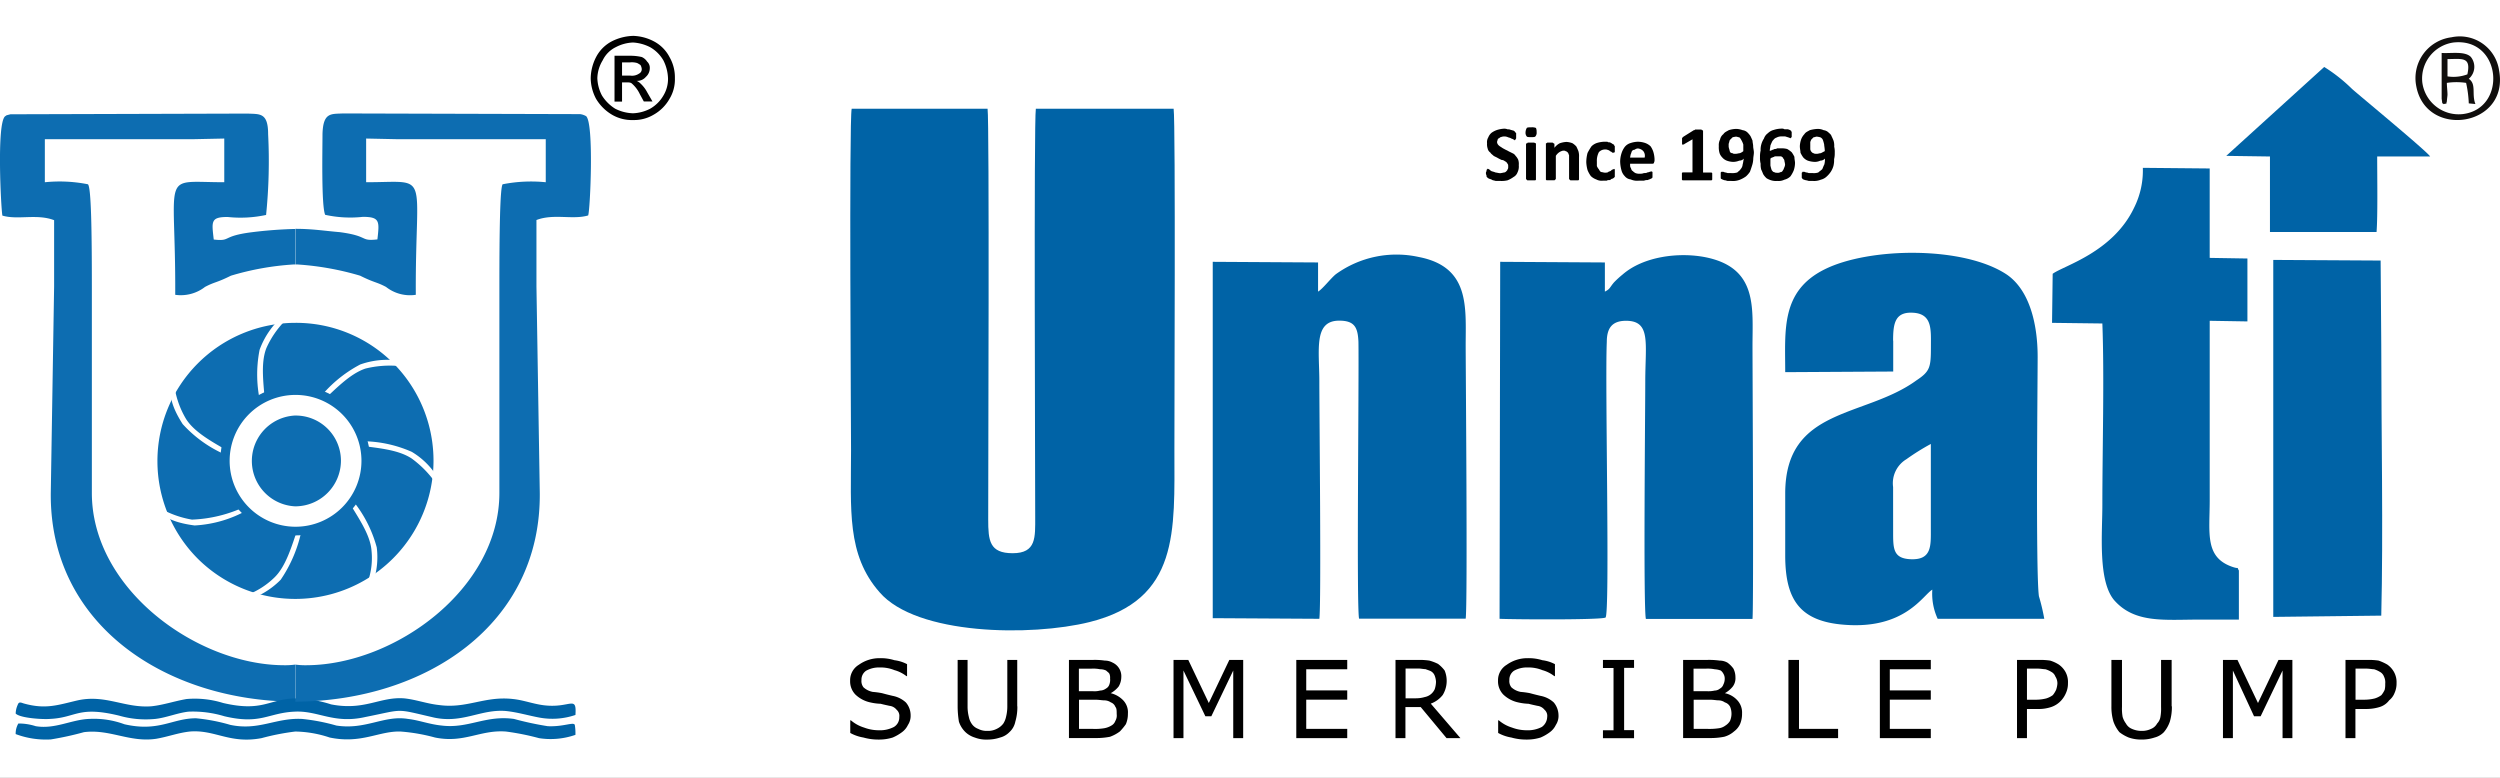
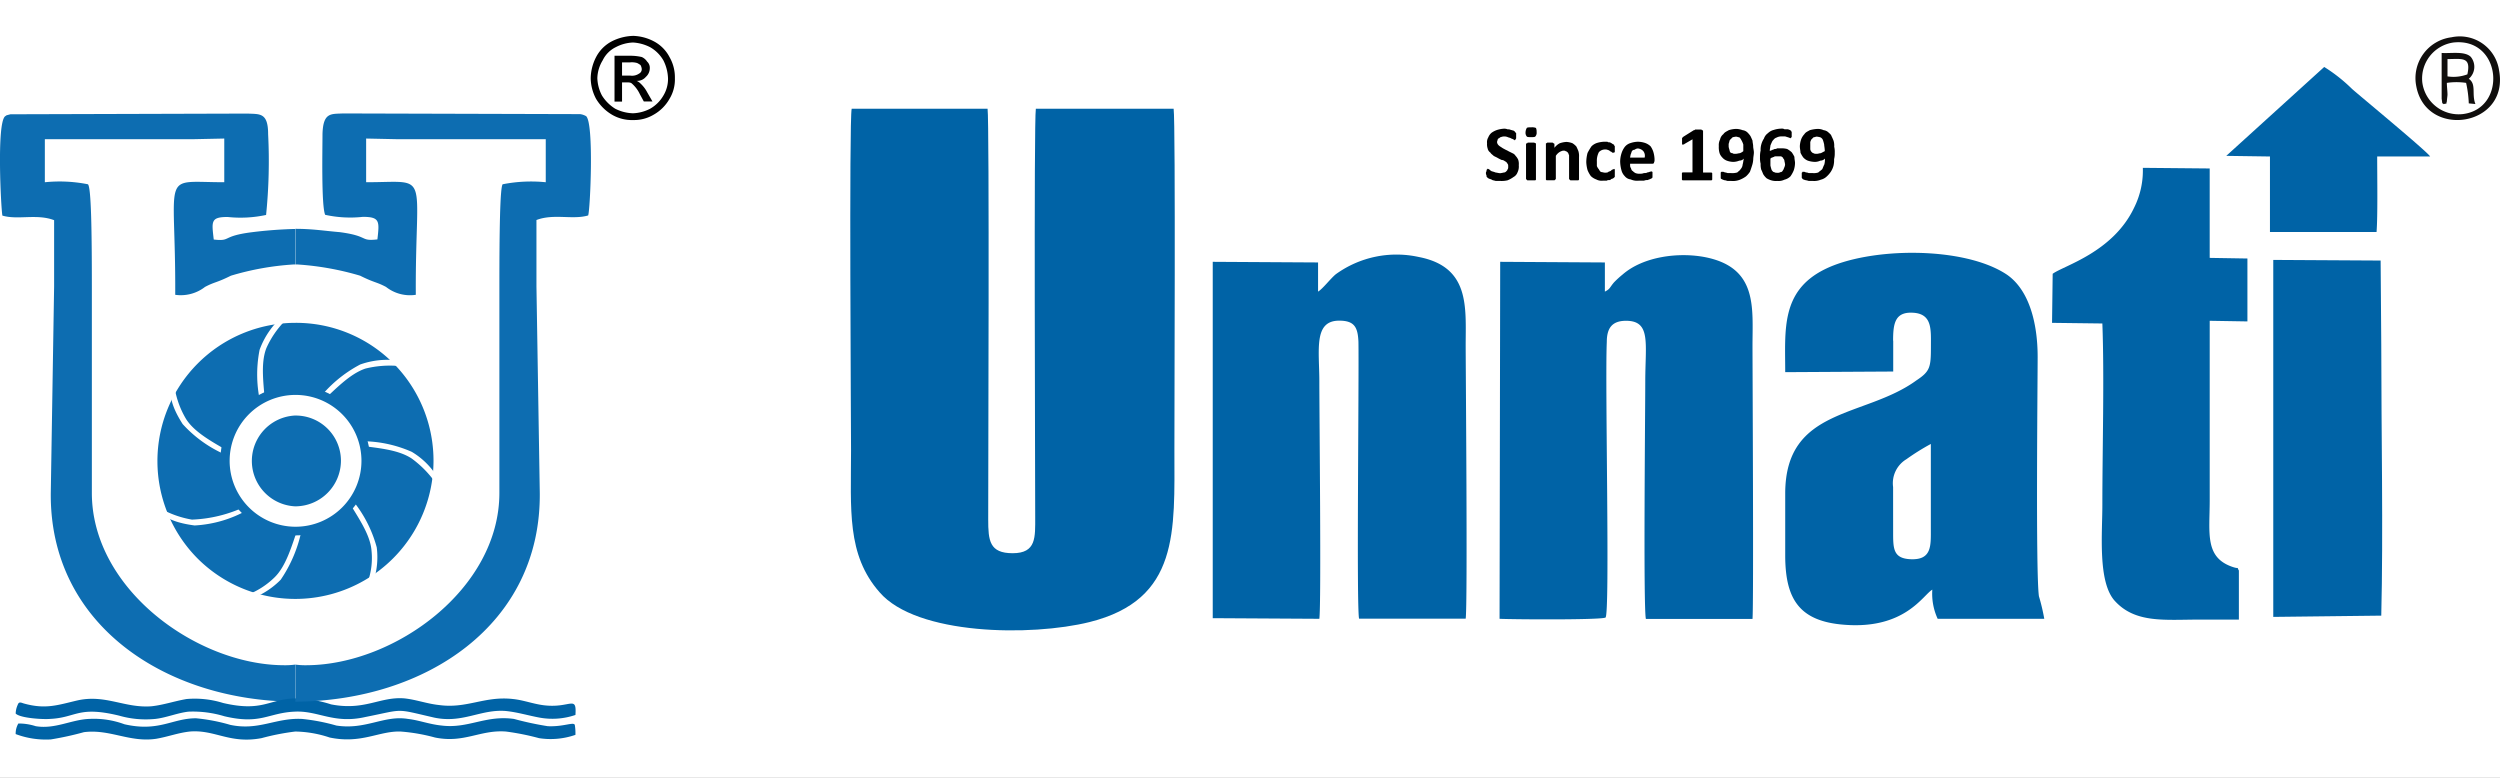
<svg xmlns="http://www.w3.org/2000/svg" width="209" height="65" viewBox="0 0 209 65">
  <rect x="0" y="0" width="209" height="65" fill="#333333" stroke="none" />
  <defs>
    <clipPath id="clip-logo">
      <rect width="209" height="65" />
    </clipPath>
  </defs>
  <g id="logo" clip-path="url(#clip-logo)">
    <rect width="209" height="65" fill="#fff" />
    <rect id="Rectangle_25695" data-name="Rectangle 25695" width="209" height="65" fill="#fff" />
    <g id="unnati_svg_logo-01" data-name="unnati svg logo-01" transform="translate(-5.699 -1.6)">
      <path id="Path_23826" data-name="Path 23826" d="M99.493,10.32H87.973c-.17,1.054-.053,30.622-.053,34.114,0,1.714.106,3.045-1.885,3.045-1.938,0-2.044-1.054-2.044-2.822,0-3.428.106-33.284-.053-34.338H72.577c-.224,1.054-.053,26.693-.053,28.524,0,4.983-.383,8.752,2.385,11.9,3.1,3.6,12.681,3.705,17.557,2.491,7.528-1.885,7.091-7.592,7.091-14.4C99.547,36.8,99.664,11.6,99.493,10.32Z" transform="translate(4.322 0.37)" fill="#0063a6" fill-rule="evenodd" />
      <path id="Path_23827" data-name="Path 23827" d="M132.245,24.865V22.427l-8.752-.053-.053,29.844c1.054.053,8.475.106,8.859-.106.383-.33-.053-19.549.106-23.041,0-1.161.447-1.767,1.608-1.767,2.108,0,1.608,1.885,1.608,5.1,0,2.385-.17,18.995.053,19.825h8.912c.106-1.107,0-21.1,0-22.817,0-3.215.447-6.537-3.929-7.421-2.268-.447-5.207-.053-6.921,1.437a8.135,8.135,0,0,0-.724.66C132.629,24.535,132.693,24.642,132.245,24.865Z" transform="translate(7.622 1.114)" fill="#0063a6" fill-rule="evenodd" />
      <path id="Path_23828" data-name="Path 23828" d="M109.725,24.867V22.428l-8.805-.053V52.166l8.912.053c.17-1.161,0-17.227,0-19.825,0-2.662-.5-5.1,1.661-5.1,1.278,0,1.555.554,1.608,1.767.053,3.215-.17,22.21.053,23.147h8.912c.17-1.054,0-21.156,0-22.817,0-3.215.383-6.591-3.929-7.421a8.661,8.661,0,0,0-6.921,1.437C110.779,23.759,110.109,24.643,109.725,24.867Z" transform="translate(6.164 1.113)" fill="#0063a6" fill-rule="evenodd" />
      <path id="Path_23829" data-name="Path 23829" d="M154.889,28.976c0-1.491.17-2.491,1.831-2.321,1.437.17,1.331,1.437,1.331,2.768,0,1.767-.053,2.108-1.214,2.875-4.323,3.152-10.967,2.215-10.967,9.465v5.153c0,3.652,1.161,5.537,4.983,5.813,5.036.383,6.537-2.491,7.315-2.939a5,5,0,0,0,.447,2.438h8.912a16.68,16.68,0,0,0-.447-1.885c-.277-1.885-.106-18.111-.106-20,0-2.875-.724-5.59-2.545-6.868-3.6-2.438-11.574-2.321-15.29-.447-3.652,1.831-3.269,5.1-3.269,8.582l9.029-.053V28.976Zm0,12.234A2.34,2.34,0,0,1,156,38.889a19.084,19.084,0,0,1,2.044-1.278v7.038c0,1.437.106,2.662-1.661,2.6-1.491-.053-1.491-.884-1.491-2.268Z" transform="translate(9.073 1.103)" fill="#0063a6" fill-rule="evenodd" />
      <path id="Path_23830" data-name="Path 23830" d="M166.873,23.819l-.053,4.1,4.206.053c.17,4.483,0,10.52,0,15.172,0,2.385-.383,6.367,1,7.975,1.714,1.938,4.206,1.608,7.091,1.608h3.322v-4.1c-.224-.383.106-.106-.447-.277-2.438-.777-1.991-2.822-1.991-5.59V27.747l3.152.053v-5.26L180,22.488V15.013l-5.59-.053a6.951,6.951,0,0,1-.724,3.322C171.909,22.04,167.757,23.148,166.873,23.819Z" transform="translate(10.43 0.671)" fill="#0063a6" fill-rule="evenodd" />
      <path id="Path_23831" data-name="Path 23831" d="M184.19,22.9V52.034l9.029-.106c.17-6.974,0-15.5,0-22.647l-.053-7.038-8.976-.053Z" transform="translate(11.554 1.139)" fill="#0063a6" fill-rule="evenodd" />
      <path id="Path_23832" data-name="Path 23832" d="M180.5,14.472l3.652.053v6.314h8.912c.106-1.384.053-4.546.053-6.314h4.429c-.277-.447-5.984-5.153-6.537-5.654a13.423,13.423,0,0,0-2.321-1.831Z" transform="translate(11.315 0.158)" fill="#0063a6" fill-rule="evenodd" />
      <path id="Path_23833" data-name="Path 23833" d="M198.362,4.715a3.441,3.441,0,0,0-2.939,4.1c.83,4.429,7.8,3.375,6.921-1.331A3.319,3.319,0,0,0,198.362,4.715Zm-2.438,3.759a3.045,3.045,0,0,1,2.6-3.322c4.046-.447,4.536,5.537.777,5.984A3.066,3.066,0,0,1,195.924,8.473Z" transform="translate(12.278 0.002)" fill="#100e0d" fill-rule="evenodd" />
      <path id="Path_23834" data-name="Path 23834" d="M197.57,10.221c.383-.106.17.053.277-.224,0-.106.053-.5.053-.554,0-.33-.053-.66-.053-1a5.42,5.42,0,0,1,1.608,0,9.453,9.453,0,0,1,.224,1.714l.554.053c-.33-.83.106-1.661-.554-2.108a1.318,1.318,0,0,0,.17-1.831c-.5-.5-1.661-.277-2.438-.33V9.763C197.516,10.444,197.4,10,197.57,10.221Zm.33-3.769c1.214,0,1.991-.224,1.661,1.278a3.3,3.3,0,0,1-1.661.17Z" transform="translate(12.41 0.086)" fill="#100e0d" fill-rule="evenodd" />
      <path id="Path_23835" data-name="Path 23835" d="M150.7,13.771c0-.224-.053-.447-.053-.554a3.046,3.046,0,0,0-.107-.383.418.418,0,0,0-.224-.224,2.585,2.585,0,0,0-.277-.053c-.106,0-.17.053-.277.053l-.17.17c-.053.053-.053.106-.106.224v.607a.432.432,0,0,0,.106.224c.053.053.106.106.17.106.053.053.17.053.277.053s.224-.053.33-.053C150.479,13.888,150.585,13.824,150.7,13.771Zm.831.117a1.955,1.955,0,0,1-.053.554,1.955,1.955,0,0,1-.053.554,1.726,1.726,0,0,1-.224.5,2.045,2.045,0,0,1-.33.383,1.065,1.065,0,0,1-.5.277,1.459,1.459,0,0,1-.66.106h-.33c-.053,0-.17-.053-.224-.053s-.17-.053-.224-.053c-.053-.053-.053-.053-.106-.053,0-.053,0-.053-.053-.106V15.6a.052.052,0,0,1,.053-.053V15.5h.16c.053,0,.106.053.17.053.106,0,.17.053.224.053h.33a1.147,1.147,0,0,0,.447-.053c.106-.106.224-.17.33-.277.053-.106.106-.277.17-.383a1.6,1.6,0,0,0,.053-.5.515.515,0,0,1-.383.17,1.064,1.064,0,0,1-.447.106,2,2,0,0,1-.607-.106,1.016,1.016,0,0,1-.383-.277,2.437,2.437,0,0,1-.224-.383c0-.17-.053-.33-.053-.554a2.036,2.036,0,0,1,.106-.554,1.271,1.271,0,0,1,.277-.447c.106-.17.277-.224.447-.33a2.938,2.938,0,0,1,.66-.106,1.168,1.168,0,0,1,.5.106.709.709,0,0,1,.383.17c.106.106.224.17.277.33.053.106.106.224.17.383a1.446,1.446,0,0,1,.053.5A1.825,1.825,0,0,1,151.533,13.888Zm-4.152.99a2.585,2.585,0,0,0-.053-.277.3.3,0,0,0-.106-.224c0-.053-.053-.106-.17-.17H146.6a.229.229,0,0,0-.17.053c-.053,0-.107.053-.17.053-.053.053-.106.053-.106.106v.554a3.052,3.052,0,0,0,.106.383c.053.053.106.17.224.17.053.053.17.053.277.053a.349.349,0,0,0,.224-.053c.106,0,.17-.053.224-.17.053-.053.053-.106.106-.224A.714.714,0,0,0,147.381,14.878Zm.831-.106a2,2,0,0,1-.107.607,2.346,2.346,0,0,1-.277.5,1.065,1.065,0,0,1-.5.277,1.129,1.129,0,0,1-.607.106,1.3,1.3,0,0,1-.5-.053,1.636,1.636,0,0,1-.383-.17,1.518,1.518,0,0,1-.277-.33c-.053-.106-.106-.277-.17-.383a1.6,1.6,0,0,1-.053-.5,1.956,1.956,0,0,1-.053-.554,2.15,2.15,0,0,1,.053-.554,1.6,1.6,0,0,1,.053-.5,1.725,1.725,0,0,1,.224-.5.9.9,0,0,1,.33-.447,1.065,1.065,0,0,1,.5-.277,2.132,2.132,0,0,1,.66-.106.349.349,0,0,1,.224.053h.277c.053,0,.107.053.17.053.053.053.053.053.106.053V12.1l.053.053v.437l-.053.053-.053.053-.106-.053a3500,3500,0,0,0-.341-.106H147.1a.916.916,0,0,0-.447.106c-.17.053-.224.17-.33.277-.053.106-.107.224-.17.383,0,.106-.053.277-.053.447.053,0,.106-.053.17-.053.053-.053.17-.053.224-.106a.349.349,0,0,0,.224-.053H147a1.779,1.779,0,0,1,.554.053,1.987,1.987,0,0,1,.383.277,2.44,2.44,0,0,1,.224.383C148.158,14.442,148.211,14.6,148.211,14.772Zm-4.323-1v-.554a1.636,1.636,0,0,0-.17-.383.648.648,0,0,0-.17-.224c-.106,0-.17-.053-.277-.053a2.585,2.585,0,0,0-.277.053l-.17.17a.282.282,0,0,0-.106.224.516.516,0,0,0-.053.277.719.719,0,0,0,.053.33c0,.053.053.17.053.224a.282.282,0,0,0,.224.106c.053.053.106.053.224.053.17,0,.277-.053.383-.053A.967.967,0,0,0,143.888,13.771Zm.884.117c0,.17-.053.383-.053.554a2.036,2.036,0,0,1-.106.554c-.053.17-.106.33-.17.5a2.045,2.045,0,0,1-.33.383,2.346,2.346,0,0,1-.5.277,1.6,1.6,0,0,1-.724.106h-.277c-.106,0-.17-.053-.224-.053-.106,0-.17-.053-.224-.053a.165.165,0,0,0-.106-.053C142,16.05,142,16.05,142,16v-.447l.053-.053h.16c.053,0,.106.053.17.053s.17.053.224.053h.277a1.445,1.445,0,0,0,.5-.053c.106-.106.224-.17.277-.277a.618.618,0,0,0,.17-.383c.053-.17.053-.33.106-.5a.515.515,0,0,1-.383.17,1.389,1.389,0,0,1-.5.106,1.706,1.706,0,0,1-.554-.106.939.939,0,0,1-.383-.277.914.914,0,0,1-.224-.383,1.779,1.779,0,0,1-.053-.554,1.032,1.032,0,0,1,.106-.554.746.746,0,0,1,.277-.447c.106-.17.277-.224.447-.33a2.132,2.132,0,0,1,.66-.106,1.685,1.685,0,0,1,.5.106.709.709,0,0,1,.383.17,1.806,1.806,0,0,1,.277.33c.053.106.106.224.17.383,0,.17.053.277.053.5C144.719,13.547,144.772,13.718,144.772,13.888Zm-3.482,1.991v.277l-.053.053h-2.428l-.053-.053V15.6l.053-.053h.831V12.781l-.66.383a.165.165,0,0,1-.106.053h-.106v-.543l.053-.053.053-.053.884-.554h.053l.053-.053h.447c.053,0,.107,0,.107.053h.053l.053.053V15.56h.713l.053.053v.106Q141.29,15.8,141.29,15.879Zm-5.654-1.555a.619.619,0,0,0-.106-.554.7.7,0,0,0-.447-.224.437.437,0,0,0-.277.106.3.3,0,0,0-.224.106c-.053.106-.053.17-.106.277a2.585,2.585,0,0,0-.053.277h1.214Zm.831.224c0,.106-.053.17-.053.224-.053.053-.106.053-.224.053h-1.767c0,.17,0,.277.053.33.053.106.053.224.17.277a.857.857,0,0,0,.224.17.836.836,0,0,0,.383.053.719.719,0,0,0,.33-.053c.106,0,.224,0,.277-.053.106,0,.17-.053.224-.053a.186.186,0,0,0,.106-.053l.053.053h.053v.479l-.053.053a.186.186,0,0,1-.106.053c-.053.053-.17.053-.224.106a.718.718,0,0,0-.33.053h-.447a1.311,1.311,0,0,1-.66-.106.735.735,0,0,1-.5-.277,1.065,1.065,0,0,1-.277-.5,2.961,2.961,0,0,1-.106-.724,2.379,2.379,0,0,1,.106-.66,1.8,1.8,0,0,1,.277-.554.966.966,0,0,1,.5-.33,2.059,2.059,0,0,1,.607-.106,2,2,0,0,1,.607.106,1.271,1.271,0,0,1,.447.277,1.757,1.757,0,0,1,.224.447,2.424,2.424,0,0,1,.106.607v.128Zm-3.322,1.107v.266l-.053.053a.388.388,0,0,1-.17.106c-.053,0-.106.053-.17.106-.106,0-.224,0-.277.053h-.33a.944.944,0,0,1-.554-.106,1.271,1.271,0,0,1-.447-.277,2.346,2.346,0,0,1-.277-.5,2.938,2.938,0,0,1-.106-.66,3.038,3.038,0,0,1,.106-.777,5.071,5.071,0,0,1,.33-.554,1.182,1.182,0,0,1,.447-.277,2.423,2.423,0,0,1,.607-.106h.277c.053.053.106.053.224.053.053.053.106.053.17.106s.107.053.17.106V13.3l.053.053v.49c-.053.053-.053.053-.106.053h-.106c-.053-.053-.106-.106-.17-.106-.053-.053-.106-.106-.17-.106a.516.516,0,0,0-.277-.053.691.691,0,0,0-.5.224,1.53,1.53,0,0,0-.17.777v.383a.952.952,0,0,0,.17.277.649.649,0,0,0,.17.224c.106,0,.224.053.33.053s.224,0,.277-.053.17-.053.224-.106.106-.106.17-.106l.106-.053.053.053v.351Zm-2.992.447v.053l-.053.053h-.671l-.053-.053-.053-.053V14.112c-.053-.106-.053-.17-.106-.224s-.106-.106-.17-.106c-.053-.053-.106-.053-.224-.053a.936.936,0,0,0-.277.106.965.965,0,0,0-.33.33V16.1l-.053.053-.053.053h-.671l-.053-.053V13.111h.053c.053-.053.053-.053.106-.053h.341c.053,0,.106,0,.106.053h.053l.053.053v.33a1.3,1.3,0,0,1,.447-.383A2.036,2.036,0,0,1,129.1,13a1.685,1.685,0,0,1,.5.106,1.519,1.519,0,0,1,.33.277c.053.106.106.224.17.383a1.415,1.415,0,0,1,.053.5V16.1Zm-3.546-3.94a.462.462,0,0,1-.106.383c-.053.053-.17.053-.33.053-.224,0-.33,0-.383-.053a.481.481,0,0,1-.106-.33.813.813,0,0,1,.106-.383c.053-.053.17-.053.383-.053a.814.814,0,0,1,.383.053A.741.741,0,0,1,126.608,12.163Zm-.053,3.94v.053l-.053.053h-.671l-.053-.053-.053-.053V13.164l.053-.053h.053c0-.053.053-.053.106-.053h.394a.218.218,0,0,1,.17.053h.053V16.1Zm-1.437-1.161a1.11,1.11,0,0,1-.106.607.719.719,0,0,1-.33.383,2.346,2.346,0,0,1-.5.277,2.148,2.148,0,0,1-.607.053h-.383c-.17-.053-.277-.053-.33-.106-.106-.053-.17-.053-.277-.106-.053-.053-.106-.053-.106-.106-.053,0-.053-.053-.053-.106s-.053-.106-.053-.224a.229.229,0,0,1,.053-.17v-.106l.053-.053.053-.053a.186.186,0,0,0,.106.053.856.856,0,0,0,.224.17,2.089,2.089,0,0,1,.33.106c.106,0,.224.053.383.053a2.586,2.586,0,0,0,.277-.053.3.3,0,0,0,.224-.106c.053-.053.106-.106.106-.17.053-.053.053-.106.053-.224s0-.17-.053-.224a.418.418,0,0,0-.224-.224.437.437,0,0,0-.277-.106c-.106-.053-.224-.106-.33-.17s-.224-.106-.33-.17c-.106-.106-.224-.17-.277-.277a.524.524,0,0,1-.224-.33,1.12,1.12,0,0,1-.053-.447.777.777,0,0,1,.106-.5.939.939,0,0,1,.277-.383A1.757,1.757,0,0,1,123.3,12a2.5,2.5,0,0,1,.554-.106.718.718,0,0,1,.33.053.516.516,0,0,1,.277.053c.053,0,.17.053.224.053.053.053.106.053.106.106l.053.053.053.053v.383c0,.053,0,.106-.053.106v.053l-.053.053c-.053,0-.053-.053-.106-.053-.053-.053-.106-.053-.224-.106-.053-.053-.17-.053-.277-.106a.746.746,0,0,0-.554,0c-.053,0-.106.053-.17.106a.115.115,0,0,0-.106.106c0,.053-.053.106-.053.224a.432.432,0,0,0,.106.224.856.856,0,0,0,.224.17,1.848,1.848,0,0,0,.277.17c.106.064.224.106.33.17s.224.106.33.17a.523.523,0,0,1,.277.224,1.207,1.207,0,0,1,.224.33A1.12,1.12,0,0,1,125.117,14.942Z" transform="translate(7.552 0.465)" />
-       <path id="Path_23836" data-name="Path 23836" d="M200.782,55.6a1.11,1.11,0,0,0-.106-.607.719.719,0,0,0-.33-.383,2.068,2.068,0,0,0-.5-.224c-.17,0-.383-.053-.66-.053H198.3v2.6h.724a3.624,3.624,0,0,0,.884-.106,1.8,1.8,0,0,0,.554-.277,2.042,2.042,0,0,0,.277-.447A1.989,1.989,0,0,0,200.782,55.6Zm.948-.053a1.932,1.932,0,0,1-.17.83,1.458,1.458,0,0,1-.447.607,1.551,1.551,0,0,1-.777.554,3.807,3.807,0,0,1-1.161.17h-.884v2.438h-.83V53.609h1.767a5.67,5.67,0,0,1,1,.053,4.364,4.364,0,0,1,.724.33,1.858,1.858,0,0,1,.554.607A1.761,1.761,0,0,1,201.73,55.547Zm-8.7,4.6h-.83V54.493l-1.831,3.822h-.554l-1.767-3.822v5.654h-.83V53.609h1.214l1.714,3.6,1.714-3.6h1.161v6.537Zm-10.083-2.662a4.267,4.267,0,0,1-.17,1.278,2.707,2.707,0,0,1-.5.884,1.654,1.654,0,0,1-.777.447,3.314,3.314,0,0,1-1.054.17,3.144,3.144,0,0,1-1.107-.17,3.287,3.287,0,0,1-.777-.447,2.914,2.914,0,0,1-.5-.884,4.314,4.314,0,0,1-.17-1.278V53.609h.884v3.929a3.83,3.83,0,0,0,.053.83,1.8,1.8,0,0,0,.277.554.983.983,0,0,0,.5.447,1.92,1.92,0,0,0,.83.17,1.7,1.7,0,0,0,.777-.17.978.978,0,0,0,.5-.447,1.017,1.017,0,0,0,.277-.554,3.83,3.83,0,0,0,.053-.83V53.609h.884v3.876ZM173.376,55.6a1.042,1.042,0,0,0-.17-.607.719.719,0,0,0-.33-.383,2.068,2.068,0,0,0-.5-.224c-.17,0-.383-.053-.66-.053h-.884v2.6h.777a3.507,3.507,0,0,0,.83-.106,1.8,1.8,0,0,0,.554-.277,2.042,2.042,0,0,0,.277-.447A2.1,2.1,0,0,0,173.376,55.6Zm.884-.053a1.933,1.933,0,0,1-.17.83,2.184,2.184,0,0,1-.383.607,1.968,1.968,0,0,1-.83.554,3.3,3.3,0,0,1-1.161.17h-.884v2.438H170V53.609h1.767a5.67,5.67,0,0,1,1,.053,3,3,0,0,1,.724.33,1.858,1.858,0,0,1,.554.607A1.76,1.76,0,0,1,174.26,55.547Zm-11.467,4.6h-4.259V53.609h4.259v.777h-3.428v1.767h3.428v.777h-3.428v2.438h3.428Zm-7.751,0h-4.152V53.609h.884v5.76h3.269v.777Zm-8.912-2a1.5,1.5,0,0,0-.106-.607.731.731,0,0,0-.447-.383.941.941,0,0,0-.5-.17c-.224,0-.447-.053-.724-.053h-1.384v2.438h1.161a5.229,5.229,0,0,0,.937-.053,1.159,1.159,0,0,0,.554-.224,1.2,1.2,0,0,0,.383-.383A1.517,1.517,0,0,0,146.13,58.145Zm-.564-2.992a.778.778,0,0,0-.106-.383.853.853,0,0,0-.224-.277,1.685,1.685,0,0,0-.5-.106,3.085,3.085,0,0,0-.724-.053h-1.054v1.885h1.107a2.314,2.314,0,0,0,.66-.053.715.715,0,0,0,.447-.17.583.583,0,0,0,.277-.33A1.064,1.064,0,0,0,145.565,55.153Zm1.448,2.939a2.181,2.181,0,0,1-.17.884,1.6,1.6,0,0,1-.5.607,2.081,2.081,0,0,1-.83.447,5.893,5.893,0,0,1-1.107.106h-2.321V53.609h1.938a6.279,6.279,0,0,1,1.107.053,1.356,1.356,0,0,1,.66.17,2.218,2.218,0,0,1,.5.5,1.612,1.612,0,0,1,.17.724,1.162,1.162,0,0,1-.224.777,2.282,2.282,0,0,1-.66.554,1.943,1.943,0,0,1,1.054.607A1.5,1.5,0,0,1,147.013,58.092Zm-9.029,2.055h-2.6v-.66h.884V54.28h-.884v-.671h2.6v.66h-.83v5.207h.83Zm-6.314-1.885a1.36,1.36,0,0,1-.224.777,1.6,1.6,0,0,1-.5.607,3.7,3.7,0,0,1-.777.447,3.807,3.807,0,0,1-1.161.17,4.519,4.519,0,0,1-1.278-.17,3.439,3.439,0,0,1-1.107-.383V58.656h.053a3.069,3.069,0,0,0,1.107.607,3.471,3.471,0,0,0,1.214.224,2.529,2.529,0,0,0,1.278-.277,1.062,1.062,0,0,0,.447-.83.671.671,0,0,0-.224-.607.89.89,0,0,0-.607-.33c-.224-.053-.5-.106-.724-.17a4.435,4.435,0,0,1-.83-.106,2.594,2.594,0,0,1-1.278-.66,1.58,1.58,0,0,1-.447-1.161,1.5,1.5,0,0,1,.724-1.331,2.961,2.961,0,0,1,1.767-.554,3.8,3.8,0,0,1,1.214.17,3.066,3.066,0,0,1,1.054.33v1h-.053a2.851,2.851,0,0,0-1-.5,3.061,3.061,0,0,0-1.214-.224,2.2,2.2,0,0,0-1.161.277.9.9,0,0,0-.383.777.845.845,0,0,0,.17.607,1.6,1.6,0,0,0,.777.383,6.445,6.445,0,0,1,.777.106c.383.106.66.17.884.224a2.248,2.248,0,0,1,1.107.554A1.712,1.712,0,0,1,131.67,58.262ZM121.428,55.43a1.685,1.685,0,0,0-.106-.5.719.719,0,0,0-.33-.383c-.106-.053-.277-.106-.447-.17-.17,0-.383-.053-.607-.053h-1.054v2.491h.884a2.606,2.606,0,0,0,.724-.106,1.145,1.145,0,0,0,.83-.66A2.134,2.134,0,0,0,121.428,55.43Zm2.044,4.717h-1.161l-2.161-2.6h-1.278v2.6h-.83V53.609h1.831a5.67,5.67,0,0,1,1,.053,4.036,4.036,0,0,1,.724.277,2.729,2.729,0,0,1,.554.554,2.275,2.275,0,0,1-.16,2.044,2.26,2.26,0,0,1-1,.724Zm-9.465,0h-4.259V53.609h4.259v.777h-3.428v1.767h3.428v.777h-3.428v2.438h3.428Zm-8.7,0h-.83V54.493l-1.831,3.822h-.5l-1.831-3.822v5.654h-.83V53.609h1.235l1.714,3.6,1.714-3.6h1.161Zm-10.573-2c0-.277,0-.5-.106-.607a.649.649,0,0,0-.383-.383.974.974,0,0,0-.554-.17c-.17,0-.447-.053-.724-.053H91.583v2.438h1.161a4.6,4.6,0,0,0,.937-.053,1.712,1.712,0,0,0,.607-.224.712.712,0,0,0,.33-.383A.9.9,0,0,0,94.735,58.145Zm-.554-2.992a.814.814,0,0,0-.053-.383c-.053-.106-.17-.17-.277-.277a1.13,1.13,0,0,0-.5-.106,2.864,2.864,0,0,0-.724-.053H91.573v1.885h1.161a1.76,1.76,0,0,0,.607-.053.859.859,0,0,0,.5-.17.583.583,0,0,0,.277-.33A1.146,1.146,0,0,0,94.181,55.153Zm1.491,2.939a2.181,2.181,0,0,1-.17.884,5.071,5.071,0,0,1-.5.607,3.176,3.176,0,0,1-.83.447,5.893,5.893,0,0,1-1.107.106H90.742V53.609H92.68a5.633,5.633,0,0,1,1.054.053,1.356,1.356,0,0,1,.66.17,1.251,1.251,0,0,1,.724,1.224,1.556,1.556,0,0,1-.224.777,2.282,2.282,0,0,1-.66.554,2.16,2.16,0,0,1,1.054.607A1.458,1.458,0,0,1,95.672,58.092Zm-9.242-.607a4.268,4.268,0,0,1-.17,1.278,1.6,1.6,0,0,1-.5.884,1.654,1.654,0,0,1-.777.447,3.314,3.314,0,0,1-1.054.17,2.659,2.659,0,0,1-1.054-.17,2,2,0,0,1-.777-.447,2.13,2.13,0,0,1-.554-.884,8.09,8.09,0,0,1-.106-1.278V53.609h.83v3.929a3.508,3.508,0,0,0,.106.83,1.515,1.515,0,0,0,.224.554,1.108,1.108,0,0,0,.554.447,1.53,1.53,0,0,0,.777.17,1.556,1.556,0,0,0,.777-.17,1.473,1.473,0,0,0,.554-.447,1.726,1.726,0,0,0,.224-.554,3.507,3.507,0,0,0,.106-.83V53.609h.83v3.876Zm-8.922.777a1.36,1.36,0,0,1-.224.777,1.6,1.6,0,0,1-.5.607,3.7,3.7,0,0,1-.777.447,3.807,3.807,0,0,1-1.161.17,4.519,4.519,0,0,1-1.278-.17,3.439,3.439,0,0,1-1.107-.383V58.656h.053a3.069,3.069,0,0,0,1.107.607,3.471,3.471,0,0,0,1.214.224,2.529,2.529,0,0,0,1.278-.277.932.932,0,0,0,.447-.83.671.671,0,0,0-.224-.607.89.89,0,0,0-.607-.33c-.224-.053-.5-.106-.724-.17a4.435,4.435,0,0,1-.83-.106,2.594,2.594,0,0,1-1.278-.66,1.58,1.58,0,0,1-.447-1.161,1.5,1.5,0,0,1,.724-1.331,2.961,2.961,0,0,1,1.767-.554,3.8,3.8,0,0,1,1.214.17,3.066,3.066,0,0,1,1.054.33v1h-.053a2.851,2.851,0,0,0-1-.5,3.061,3.061,0,0,0-1.214-.224,2.2,2.2,0,0,0-1.161.277.9.9,0,0,0-.383.777.845.845,0,0,0,.17.607,1.6,1.6,0,0,0,.777.383,6.445,6.445,0,0,1,.777.106c.383.106.66.17.884.224a2.248,2.248,0,0,1,1.107.554A1.655,1.655,0,0,1,77.507,58.262Z" transform="translate(4.321 3.163)" />
      <path id="Path_23837" data-name="Path 23837" d="M29.607,26.66A12.021,12.021,0,1,1,17.65,38.681,12.049,12.049,0,0,1,29.607,26.66Z" transform="translate(0.774 1.428)" fill="#0d6db1" fill-rule="evenodd" />
      <path id="Path_23838" data-name="Path 23838" d="M26.2,34.082a10.633,10.633,0,0,1-.106-4.6,6.814,6.814,0,0,1,2.215-3.045,2.614,2.614,0,0,0,.607-.777H29.3a.6.6,0,0,0,.277.106v.383h-.106v.106a3.788,3.788,0,0,0-.66.383v-.17c-.5.33-.17.224-.66.66a7.711,7.711,0,0,0-1.491,2.215c-.5,1.278-.224,3.045-.106,4.6l.607-.106Z" transform="translate(1.307 1.363)" fill="#fff" fill-rule="evenodd" />
      <path id="Path_23839" data-name="Path 23839" d="M28.553,50.741h2.215v-.106H28.553Zm-.437-.053h3.1v-.106h-3.1Zm-.394-.053H31.6v-.106H27.722Zm-.33-.053h4.6v-.106h-4.6Zm-.277-.064h5.153v-.106H27.115Zm-.224-.053h5.59v-.106h-5.59Zm-.213-.053h5.984V50.3H26.679v.106Zm-.224-.053h6.42v-.106h-6.42Zm-.224-.064H33.1v-.106H26.232Zm-.17-.053h7.251v-.106H26.061v.106Zm-.16-.053h7.592v-.106H25.9Zm-.17-.053H33.6v-.106H25.731v.106Zm-.16-.053h8.2v-.106h-8.2Zm-.117-.064H33.93v-.106H25.454Zm-.16-.053H34.1v-.106H25.295v.106Zm-.17-.053h9.082V49.8H25.124v.106Zm-.106-.053h9.359v-.106H25.018ZM24.9,49.8h9.583V49.7H24.9Zm-.16-.064H34.6v-.106H24.741Zm-.117-.053H34.707V49.58H24.624Zm-.106-.053h10.3v-.106h-10.3ZM24.4,49.58H34.92v-.106H24.4v.106Zm-.106-.053H35.037v-.106H24.294Zm-.106-.064H35.154v-.106H24.187Zm-.117-.053H35.314V49.3H24.07Zm-.106-.053H35.431V49.25H23.964Zm-.117-.053H35.484V49.2H23.847Zm-.053-.053h11.8v-.106h-11.8Zm-.106-.064H35.7V49.08H23.687Zm-.117-.053H35.75v-.106H23.57Zm-.053-.053H35.868v-.106H23.517v.106Zm-.106-.053H35.985V48.92H23.41Zm-.117-.053H36.027v-.106H23.293Zm-.053-.064h12.9V48.8H23.24Zm-.106-.053H36.262V48.75H23.133ZM23.08,48.8H36.315V48.7H23.08Zm-.117-.053H36.421v-.106H22.963ZM22.91,48.7H36.474V48.59H22.91Zm-.106-.064H36.592v-.106H22.8Zm-.064-.053H36.645v-.106H22.739Zm-.053-.053H36.7V48.42H22.686Zm-.106-.053H36.815v-.106H22.58Zm-.053-.053H36.868v-.106H22.526Zm-.064-.064H36.922V48.25H22.463Zm-.106-.053H37.028V48.2H22.356ZM22.3,48.25H37.081v-.106H22.3ZM22.25,48.2h14.9V48.09H22.25Zm-.117-.053H37.252v-.106H22.133Zm-.053-.064H37.3v-.106H22.079v.106Zm-.053-.053H37.369v-.106H22.026Zm-.053-.053H37.422v-.106H21.973Zm-.064-.053H37.475v-.106H21.909Zm-.106-.053H37.529V47.76H21.8Zm-.053-.064h15.9V47.7h-15.9Zm-.053-.053h16v-.106h-16Zm-.064-.053h16.12v-.106H21.632Zm-.053-.053H37.805v-.106H21.579Zm-.053-.053H37.859v-.106H21.526Zm-.053-.064h16.45v-.106H21.472Zm-.053-.053H37.976v-.106H21.419Zm-.064-.053H38.029v-.106H21.355Zm-.053-.053h16.78v-.117H21.3Zm-.106-.053H38.146v-.106H21.2Zm-.053-.064H38.2v-.106H21.142Zm0-.053h17.11v-.106H21.142Zm-.064-.053H38.306v-.106H21.078Zm-.053-.053H38.359v-.106H21.025Zm-.053-.053h17.44v-.106H20.972Zm-.053-.064H38.466v-.106H20.919Zm-.064-.053H38.519v-.106H20.855Zm-.053-.053H38.583v-.106H20.8Zm-.053-.053H38.636v-.106H20.748v.106Zm-.053-.053H38.689v-.106H20.7Zm-.053-.064H38.753v-.106H20.642Zm-.064-.053H38.742v-.106H20.578Zm0-.053H38.8v-.106H20.578Zm-.053-.053H38.859v-.106H20.525Zm-.053-.053H38.913v-.106H20.472Zm-.053-.064H38.966v-.106H20.418Zm-.053-.053H39.03v-.106H20.365Zm-.064-.053H39.072v-.17H20.3Zm-.053-.106H39.136V46.1H20.248Zm-.053-.064H39.19v-.106H20.195Zm-.053-.053h19.1v-.17h-19.1Zm-.053-.106H39.307v-.106H20.088Zm-.064-.053H39.349v-.106H20.024Zm-.053-.064H39.413v-.17H19.971Zm-.053-.106H39.466v-.106H19.918Zm-.053-.053H39.52V45.6H19.865Zm-.053-.053H39.584v-.17H19.811Zm-.064-.117H39.637v-.106H19.748Zm-.053-.053h20v-.17h-20Zm-.053-.106h20.1v-.106h-20.1Zm-.053-.064H39.8v-.17H19.588Zm-.053-.106H39.86v-.17H19.535Zm-.064-.106H39.9v-.106H19.471Zm-.053-.064H39.967v-.17H19.417v.17Zm-.053-.106H40.02v-.17H19.364Zm-.053-.106H40.073v-.106H19.311Zm-.053-.064H40.137v-.17H19.258Zm-.064-.106H40.18v-.17H19.194Zm-.053-.106h21.1v-.106h-21.1Zm-.053-.064H40.3v-.17H19.087Zm-.053-.106H40.35V44.2H19.034Zm-.053-.106h21.38v-.106H18.981Zm0-.064H40.414V44.1H18.981Zm-.064-.053H40.4v-.106H18.917Zm0-.053h21.54v-.17H18.917Zm-.053-.106H40.52v-.17H18.864Zm-.053-.117H40.574V43.7H18.811Zm-.053-.106h21.87V43.6H18.757ZM18.7,43.65H40.691v-.17H18.7Zm-.064-.106H40.733v-.17H18.64Zm-.053-.106H40.8v-.224H18.587Zm-.053-.17H40.851V43.1H18.534Zm-.053-.106H40.9v-.224H18.48Zm-.053-.17h22.54v-.224H18.427Zm-.064-.17H41.021V42.6H18.363Zm-.053-.16H41.074v-.17H18.31Zm-.053-.117h22.87v-.224H18.257Zm-.053-.16H41.191v-.277H18.2Zm-.053-.224H41.244v-.277H18.15Zm-.064-.224h23.2v-.277h-23.2Zm-.053-.224H41.351V41.5H18.033Zm-.053-.16H41.4v-.277H17.98Zm-.053-.224H41.468V41H17.927Zm-.053-.277H41.521V40.6H17.874Zm-.064-.394H41.564v-.437H17.81Zm-.053-.383H41.628v-.5H17.756Zm-.053-.447H41.681V38.72H17.7Zm-.053-1.043H41.681v-.106H17.65Zm.053-.064H41.681V37.613H17.7Zm.053-1.043H41.628v-.5H17.756Zm.053-.447H41.564v-.447H17.81Zm.064-.383H41.521V36.4H17.874Zm.053-.394H41.468v-.277H17.927Zm.053-.224H41.4v-.277H17.98Zm.053-.213H41.351v-.277H18.033Zm.053-.224h23.2v-.277h-23.2Zm.064-.224H41.244v-.277H18.15Zm.053-.224H41.191v-.224H18.2Zm.053-.16h22.87v-.224H18.257Zm.053-.17H41.074v-.224H18.31Zm.053-.17H41.021v-.224H18.363Zm.064-.16h22.54v-.17H18.427Zm.053-.117H40.9v-.224H18.48Zm.053-.16H40.851v-.224H18.534Zm.053-.17H40.8v-.224H18.587Zm.053-.16H40.733v-.17H18.64Zm.064-.117H40.691v-.17H18.7Zm.053-.106h21.87v-.17H18.757Zm.053-.117H40.574v-.17H18.811Zm.053-.106H40.52v-.17H18.864Zm.053-.106h21.54v-.17H18.917Zm.064-.117H40.414v-.17H18.981Zm.053-.106H40.35v-.17H19.034Zm.053-.117H40.3v-.17H19.087Zm.053-.106h21.1v-.17h-21.1Zm.053-.106H40.18V32.8H19.194Zm.064-.117H40.137v-.106H19.258Zm.053-.053H40.073v-.17H19.311Zm.053-.106H40.02v-.17H19.364Zm.053-.117H39.967V32.47H19.417v.106Zm.053-.053H39.9v-.17H19.471Zm.064-.106H39.86V32.31H19.535Zm0-.064H39.807v-.106H19.535Zm.053-.053H39.8v-.106H19.588Zm.053-.053h20.1v-.17h-20.1Zm.053-.117h20v-.106h-20Zm0-.053H39.637V31.97H19.694Zm.053-.053H39.637v-.106H19.748Zm.064-.053H39.584v-.106H19.811Zm.053-.053H39.52V31.81H19.865Zm0-.064h19.6v-.106h-19.6Zm.053-.053H39.466v-.106H19.918Zm.053-.053H39.413V31.64H19.971Zm.053-.053H39.349v-.106H20.024Zm0-.053H39.3v-.106H20.024Zm.064-.064H39.307v-.106H20.088Zm.053-.053h19.1v-.106h-19.1Zm.053-.053H39.19v-.106H20.195Zm0-.053H39.136V31.31H20.195Zm.053-.053H39.136v-.106H20.248ZM20.3,31.3H39.072v-.106H20.3Zm.064-.053H39.03v-.17H20.365Zm.053-.106H38.966v-.106H20.418Zm.053-.053H38.913V30.98H20.472Zm.053-.064H38.859v-.106H20.525Zm.053-.053H38.8v-.106H20.578Zm.064-.053H38.753v-.106H20.642Zm.053-.053H38.689v-.106H20.7Zm.053-.053H38.636V30.7H20.748v.106Zm.053-.064H38.583v-.106H20.8Zm0-.053H38.519v-.106H20.8Zm.053-.053H38.519v-.106H20.855Zm.064-.053H38.466v-.106H20.919Zm.053-.053h17.44v-.106H20.972Zm.053-.064H38.359v-.106H21.025Zm.053-.053H38.306v-.106H21.078Zm.064-.053h17.11v-.106H21.142Zm.053-.053h17V30.2h-17Zm.053-.053H38.135v-.106H21.249Zm.053-.064h16.78v-.106H21.3Zm.053-.053H38.029v-.106H21.355Zm.064-.053H37.976v-.106H21.419Zm.053-.053h16.45v-.106H21.472Zm.053-.053H37.859v-.106H21.526Zm.053-.064H37.752v-.106H21.579Zm.053-.053H37.688v-.106H21.632Zm.117-.053h15.9V29.7h-15.9Zm.053-.053H37.582v-.106H21.8Zm.053-.053H37.529V29.6H21.856Zm.053-.064H37.475v-.106H21.909Zm.064-.053H37.422v-.106H21.973Zm.053-.053H37.369v-.106H22.026Zm.053-.053H37.3v-.106H22.079v.106Zm.106-.053H37.2v-.106H22.186v.106Zm.064-.064h14.9v-.106H22.25Zm.053-.053H37.081V29.2H22.3Zm.106-.053H36.975v-.106H22.409Zm.053-.053H36.922V29.1H22.463Zm.064-.053H36.815v-.106H22.526Zm.106-.064H36.751v-.106H22.633Zm.053-.053H36.7v-.106H22.686Zm.053-.053H36.581v-.106H22.739Zm.117-.053H36.538v-.106H22.857Zm.053-.053H36.474v-.106H22.91Zm.053-.064h13.4V28.7h-13.4Zm.117-.053H36.315v-.106H23.08Zm.106-.053H36.2v-.106H23.187Zm.053-.053H36.091v-.106H23.24Zm.117-.053H36.038v-.106H23.357Zm.106-.064H35.921v-.106H23.463Zm.053-.053H35.868v-.106H23.517v.106Zm.117-.053H35.761v-.106H23.634Zm.053-.053H35.644v-.106H23.687Zm.106-.053h11.8v-.106h-11.8Zm.117-.064H35.484v-.106H23.911Zm.053-.053h11.4v-.106h-11.4Zm.16-.053H35.25v-.106H24.124Zm.117-.053H35.154v-.106H24.241Zm.106-.053h10.69v-.106H24.347Zm.117-.064H34.931v-.106H24.464v.106Zm.106-.053H34.813v-.106H24.571v.106Zm.106-.053H34.7v-.106H24.677Zm.117-.053H34.6v-.106H24.794Zm.106-.053h9.583v-.106H24.9Zm.117-.064h9.359v-.106H25.018Zm.16-.053h9.029V27.54H25.178v.106Zm.117-.053h8.752v-.106H25.295v.106Zm.16-.053h8.422v-.106H25.454Zm.17-.053H33.77v-.106H25.625v.106Zm.106-.064H33.6v-.106H25.731v.106Zm.17-.053h7.528v-.106H25.9Zm.16-.053h7.251V27.21H26.061v.106Zm.224-.053H33.1v-.106H26.285Zm.17-.053h6.42V27.1h-6.42Zm.224-.064h5.984V27.04H26.679v.106Zm.213-.053h5.537v-.106H26.892v.106Zm.224-.053h5.1v-.106h-5.1Zm.277-.053h4.536V26.88H27.392Zm.33-.053H31.6v-.106H27.722Zm.394-.064h3.1v-.106h-3.1Zm.437-.053h2.215V26.71H28.553Z" transform="translate(0.774 1.431)" fill="none" />
      <path id="Path_23840" data-name="Path 23840" d="M30.65,33.416A10.809,10.809,0,0,1,34.2,30.424a6.824,6.824,0,0,1,3.769-.224,2.764,2.764,0,0,0,.937,0c.106.106.17.224.277.33a2.586,2.586,0,0,1,.053.277.523.523,0,0,0-.277.224l-.053-.106-.106.106a1.158,1.158,0,0,0-.724-.277l.106-.106c-.554-.17-.277,0-.884-.106a8.537,8.537,0,0,0-2.662.224c-1.331.447-2.545,1.767-3.705,2.822l.5.383Z" transform="translate(1.615 1.646)" fill="#fff" fill-rule="evenodd" />
      <path id="Path_23841" data-name="Path 23841" d="M28.553,50.741h2.215v-.106H28.553Zm-.437-.053h3.1v-.106h-3.1Zm-.394-.053H31.6v-.106H27.722Zm-.33-.053h4.6v-.106h-4.6Zm-.277-.064h5.153v-.106H27.115Zm-.224-.053h5.59v-.106h-5.59Zm-.213-.053h5.984V50.3H26.679v.106Zm-.224-.053h6.42v-.106h-6.42Zm-.224-.064H33.1v-.106H26.232Zm-.17-.053h7.251v-.106H26.061v.106Zm-.16-.053h7.592v-.106H25.9Zm-.17-.053H33.6v-.106H25.731v.106Zm-.16-.053h8.2v-.106h-8.2Zm-.117-.064H33.93v-.106H25.454Zm-.16-.053H34.1v-.106H25.295v.106Zm-.17-.053h9.082V49.8H25.124v.106Zm-.106-.053h9.359v-.106H25.018ZM24.9,49.8h9.583V49.7H24.9Zm-.16-.064H34.6v-.106H24.741Zm-.117-.053H34.707V49.58H24.624Zm-.106-.053h10.3v-.106h-10.3ZM24.4,49.58H34.92v-.106H24.4v.106Zm-.106-.053H35.037v-.106H24.294Zm-.106-.064H35.154v-.106H24.187Zm-.117-.053H35.314V49.3H24.07Zm-.106-.053H35.431V49.25H23.964Zm-.117-.053H35.484V49.2H23.847Zm-.053-.053h11.8v-.106h-11.8Zm-.106-.064H35.7V49.08H23.687Zm-.117-.053H35.75v-.106H23.57Zm-.053-.053H35.868v-.106H23.517v.106Zm-.106-.053H35.985V48.92H23.41Zm-.117-.053H36.027v-.106H23.293Zm-.053-.064h12.9V48.8H23.24Zm-.106-.053H36.262V48.75H23.133ZM23.08,48.8H36.315V48.7H23.08Zm-.117-.053H36.421v-.106H22.963ZM22.91,48.7H36.474V48.59H22.91Zm-.106-.064H36.592v-.106H22.8Zm-.064-.053H36.645v-.106H22.739Zm-.053-.053H36.7V48.42H22.686Zm-.106-.053H36.815v-.106H22.58Zm-.053-.053H36.868v-.106H22.526Zm-.064-.064H36.922V48.25H22.463Zm-.106-.053H37.028V48.2H22.356ZM22.3,48.25H37.081v-.106H22.3ZM22.25,48.2h14.9V48.09H22.25Zm-.117-.053H37.252v-.106H22.133Zm-.053-.064H37.3v-.106H22.079v.106Zm-.053-.053H37.369v-.106H22.026Zm-.053-.053H37.422v-.106H21.973Zm-.064-.053H37.475v-.106H21.909Zm-.106-.053H37.529V47.76H21.8Zm-.053-.064h15.9V47.7h-15.9Zm-.053-.053h16v-.106h-16Zm-.064-.053h16.12v-.106H21.632Zm-.053-.053H37.805v-.106H21.579Zm-.053-.053H37.859v-.106H21.526Zm-.053-.064h16.45v-.106H21.472Zm-.053-.053H37.976v-.106H21.419Zm-.064-.053H38.029v-.106H21.355Zm-.053-.053h16.78v-.117H21.3Zm-.106-.053H38.146v-.106H21.2Zm-.053-.064H38.2v-.106H21.142Zm0-.053h17.11v-.106H21.142Zm-.064-.053H38.306v-.106H21.078Zm-.053-.053H38.359v-.106H21.025Zm-.053-.053h17.44v-.106H20.972Zm-.053-.064H38.466v-.106H20.919Zm-.064-.053H38.519v-.106H20.855Zm-.053-.053H38.583v-.106H20.8Zm-.053-.053H38.636v-.106H20.748v.106Zm-.053-.053H38.689v-.106H20.7Zm-.053-.064H38.753v-.106H20.642Zm-.064-.053H38.742v-.106H20.578Zm0-.053H38.8v-.106H20.578Zm-.053-.053H38.859v-.106H20.525Zm-.053-.053H38.913v-.106H20.472Zm-.053-.064H38.966v-.106H20.418Zm-.053-.053H39.03v-.106H20.365Zm-.064-.053H39.072v-.17H20.3Zm-.053-.106H39.136V46.1H20.248Zm-.053-.064H39.19v-.106H20.195Zm-.053-.053h19.1v-.17h-19.1Zm-.053-.106H39.307v-.106H20.088Zm-.064-.053H39.349v-.106H20.024Zm-.053-.064H39.413v-.17H19.971Zm-.053-.106H39.466v-.106H19.918Zm-.053-.053H39.52V45.6H19.865Zm-.053-.053H39.584v-.17H19.811Zm-.064-.117H39.637v-.106H19.748Zm-.053-.053h20v-.17h-20Zm-.053-.106h20.1v-.106h-20.1Zm-.053-.064H39.8v-.17H19.588Zm-.053-.106H39.86v-.17H19.535Zm-.064-.106H39.9v-.106H19.471Zm-.053-.064H39.967v-.17H19.417v.17Zm-.053-.106H40.02v-.17H19.364Zm-.053-.106H40.073v-.106H19.311Zm-.053-.064H40.137v-.17H19.258Zm-.064-.106H40.18v-.17H19.194Zm-.053-.106h21.1v-.106h-21.1Zm-.053-.064H40.3v-.17H19.087Zm-.053-.106H40.35V44.2H19.034Zm-.053-.106h21.38v-.106H18.981Zm0-.064H40.414V44.1H18.981Zm-.064-.053H40.4v-.106H18.917Zm0-.053h21.54v-.17H18.917Zm-.053-.106H40.52v-.17H18.864Zm-.053-.117H40.574V43.7H18.811Zm-.053-.106h21.87V43.6H18.757ZM18.7,43.65H40.691v-.17H18.7Zm-.064-.106H40.733v-.17H18.64Zm-.053-.106H40.8v-.224H18.587Zm-.053-.17H40.851V43.1H18.534Zm-.053-.106H40.9v-.224H18.48Zm-.053-.17h22.54v-.224H18.427Zm-.064-.17H41.021V42.6H18.363Zm-.053-.16H41.074v-.17H18.31Zm-.053-.117h22.87v-.224H18.257Zm-.053-.16H41.191v-.277H18.2Zm-.053-.224H41.244v-.277H18.15Zm-.064-.224h23.2v-.277h-23.2Zm-.053-.224H41.351V41.5H18.033Zm-.053-.16H41.4v-.277H17.98Zm-.053-.224H41.468V41H17.927Zm-.053-.277H41.521V40.6H17.874Zm-.064-.394H41.564v-.437H17.81Zm-.053-.383H41.628v-.5H17.756Zm-.053-.447H41.681V38.72H17.7Zm-.053-1.043H41.681v-.106H17.65Zm.053-.064H41.681V37.613H17.7Zm.053-1.043H41.628v-.5H17.756Zm.053-.447H41.564v-.447H17.81Zm.064-.383H41.521V36.4H17.874Zm.053-.394H41.468v-.277H17.927Zm.053-.224H41.4v-.277H17.98Zm.053-.213H41.351v-.277H18.033Zm.053-.224h23.2v-.277h-23.2Zm.064-.224H41.244v-.277H18.15Zm.053-.224H41.191v-.224H18.2Zm.053-.16h22.87v-.224H18.257Zm.053-.17H41.074v-.224H18.31Zm.053-.17H41.021v-.224H18.363Zm.064-.16h22.54v-.17H18.427Zm.053-.117H40.9v-.224H18.48Zm.053-.16H40.851v-.224H18.534Zm.053-.17H40.8v-.224H18.587Zm.053-.16H40.733v-.17H18.64Zm.064-.117H40.691v-.17H18.7Zm.053-.106h21.87v-.17H18.757Zm.053-.117H40.574v-.17H18.811Zm.053-.106H40.52v-.17H18.864Zm.053-.106h21.54v-.17H18.917Zm.064-.117H40.414v-.17H18.981Zm.053-.106H40.35v-.17H19.034Zm.053-.117H40.3v-.17H19.087Zm.053-.106h21.1v-.17h-21.1Zm.053-.106H40.18V32.8H19.194Zm.064-.117H40.137v-.106H19.258Zm.053-.053H40.073v-.17H19.311Zm.053-.106H40.02v-.17H19.364Zm.053-.117H39.967V32.47H19.417v.106Zm.053-.053H39.9v-.17H19.471Zm.064-.106H39.86V32.31H19.535Zm0-.064H39.807v-.106H19.535Zm.053-.053H39.8v-.106H19.588Zm.053-.053h20.1v-.17h-20.1Zm.053-.117h20v-.106h-20Zm0-.053H39.637V31.97H19.694Zm.053-.053H39.637v-.106H19.748Zm.064-.053H39.584v-.106H19.811Zm.053-.053H39.52V31.81H19.865Zm0-.064h19.6v-.106h-19.6Zm.053-.053H39.466v-.106H19.918Zm.053-.053H39.413V31.64H19.971Zm.053-.053H39.349v-.106H20.024Zm0-.053H39.3v-.106H20.024Zm.064-.064H39.307v-.106H20.088Zm.053-.053h19.1v-.106h-19.1Zm.053-.053H39.19v-.106H20.195Zm0-.053H39.136V31.31H20.195Zm.053-.053H39.136v-.106H20.248ZM20.3,31.3H39.072v-.106H20.3Zm.064-.053H39.03v-.17H20.365Zm.053-.106H38.966v-.106H20.418Zm.053-.053H38.913V30.98H20.472Zm.053-.064H38.859v-.106H20.525Zm.053-.053H38.8v-.106H20.578Zm.064-.053H38.753v-.106H20.642Zm.053-.053H38.689v-.106H20.7Zm.053-.053H38.636V30.7H20.748v.106Zm.053-.064H38.583v-.106H20.8Zm0-.053H38.519v-.106H20.8Zm.053-.053H38.519v-.106H20.855Zm.064-.053H38.466v-.106H20.919Zm.053-.053h17.44v-.106H20.972Zm.053-.064H38.359v-.106H21.025Zm.053-.053H38.306v-.106H21.078Zm.064-.053h17.11v-.106H21.142Zm.053-.053h17V30.2h-17Zm.053-.053H38.135v-.106H21.249Zm.053-.064h16.78v-.106H21.3Zm.053-.053H38.029v-.106H21.355Zm.064-.053H37.976v-.106H21.419Zm.053-.053h16.45v-.106H21.472Zm.053-.053H37.859v-.106H21.526Zm.053-.064H37.752v-.106H21.579Zm.053-.053H37.688v-.106H21.632Zm.117-.053h15.9V29.7h-15.9Zm.053-.053H37.582v-.106H21.8Zm.053-.053H37.529V29.6H21.856Zm.053-.064H37.475v-.106H21.909Zm.064-.053H37.422v-.106H21.973Zm.053-.053H37.369v-.106H22.026Zm.053-.053H37.3v-.106H22.079v.106Zm.106-.053H37.2v-.106H22.186v.106Zm.064-.064h14.9v-.106H22.25Zm.053-.053H37.081V29.2H22.3Zm.106-.053H36.975v-.106H22.409Zm.053-.053H36.922V29.1H22.463Zm.064-.053H36.815v-.106H22.526Zm.106-.064H36.751v-.106H22.633Zm.053-.053H36.7v-.106H22.686Zm.053-.053H36.581v-.106H22.739Zm.117-.053H36.538v-.106H22.857Zm.053-.053H36.474v-.106H22.91Zm.053-.064h13.4V28.7h-13.4Zm.117-.053H36.315v-.106H23.08Zm.106-.053H36.2v-.106H23.187Zm.053-.053H36.091v-.106H23.24Zm.117-.053H36.038v-.106H23.357Zm.106-.064H35.921v-.106H23.463Zm.053-.053H35.868v-.106H23.517v.106Zm.117-.053H35.761v-.106H23.634Zm.053-.053H35.644v-.106H23.687Zm.106-.053h11.8v-.106h-11.8Zm.117-.064H35.484v-.106H23.911Zm.053-.053h11.4v-.106h-11.4Zm.16-.053H35.25v-.106H24.124Zm.117-.053H35.154v-.106H24.241Zm.106-.053h10.69v-.106H24.347Zm.117-.064H34.931v-.106H24.464v.106Zm.106-.053H34.813v-.106H24.571v.106Zm.106-.053H34.7v-.106H24.677Zm.117-.053H34.6v-.106H24.794Zm.106-.053h9.583v-.106H24.9Zm.117-.064h9.359v-.106H25.018Zm.16-.053h9.029V27.54H25.178v.106Zm.117-.053h8.752v-.106H25.295v.106Zm.16-.053h8.422v-.106H25.454Zm.17-.053H33.77v-.106H25.625v.106Zm.106-.064H33.6v-.106H25.731v.106Zm.17-.053h7.528v-.106H25.9Zm.16-.053h7.251V27.21H26.061v.106Zm.224-.053H33.1v-.106H26.285Zm.17-.053h6.42V27.1h-6.42Zm.224-.064h5.984V27.04H26.679v.106Zm.213-.053h5.537v-.106H26.892v.106Zm.224-.053h5.1v-.106h-5.1Zm.277-.053h4.536V26.88H27.392Zm.33-.053H31.6v-.106H27.722Zm.394-.064h3.1v-.106h-3.1Zm.437-.053h2.215V26.71H28.553Z" transform="translate(0.774 1.431)" fill="none" />
      <path id="Path_23842" data-name="Path 23842" d="M33.77,36.43a10.393,10.393,0,0,1,4.536.884A6.318,6.318,0,0,1,40.8,40.082a2.813,2.813,0,0,0,.66.724c0,.17-.053.277-.053.447a.648.648,0,0,0-.224.17c-.106,0-.224-.053-.33-.053v-.106h-.106a1.523,1.523,0,0,0-.224-.724h.17c-.224-.554-.17-.224-.5-.777a8.785,8.785,0,0,0-1.885-1.885c-1.161-.777-2.939-.884-4.483-1.107v.607Z" transform="translate(1.817 2.06)" fill="#fff" fill-rule="evenodd" />
      <path id="Path_23843" data-name="Path 23843" d="M28.553,50.741h2.215v-.106H28.553Zm-.437-.053h3.1v-.106h-3.1Zm-.394-.053H31.6v-.106H27.722Zm-.33-.053h4.6v-.106h-4.6Zm-.277-.064h5.153v-.106H27.115Zm-.224-.053h5.59v-.106h-5.59Zm-.213-.053h5.984V50.3H26.679v.106Zm-.224-.053h6.42v-.106h-6.42Zm-.224-.064H33.1v-.106H26.232Zm-.17-.053h7.251v-.106H26.061v.106Zm-.16-.053h7.592v-.106H25.9Zm-.17-.053H33.6v-.106H25.731v.106Zm-.16-.053h8.2v-.106h-8.2Zm-.117-.064H33.93v-.106H25.454Zm-.16-.053H34.1v-.106H25.295v.106Zm-.17-.053h9.082V49.8H25.124v.106Zm-.106-.053h9.359v-.106H25.018ZM24.9,49.8h9.583V49.7H24.9Zm-.16-.064H34.6v-.106H24.741Zm-.117-.053H34.707V49.58H24.624Zm-.106-.053h10.3v-.106h-10.3ZM24.4,49.58H34.92v-.106H24.4v.106Zm-.106-.053H35.037v-.106H24.294Zm-.106-.064H35.154v-.106H24.187Zm-.117-.053H35.314V49.3H24.07Zm-.106-.053H35.431V49.25H23.964Zm-.117-.053H35.484V49.2H23.847Zm-.053-.053h11.8v-.106h-11.8Zm-.106-.064H35.7V49.08H23.687Zm-.117-.053H35.75v-.106H23.57Zm-.053-.053H35.868v-.106H23.517v.106Zm-.106-.053H35.985V48.92H23.41Zm-.117-.053H36.027v-.106H23.293Zm-.053-.064h12.9V48.8H23.24Zm-.106-.053H36.262V48.75H23.133ZM23.08,48.8H36.315V48.7H23.08Zm-.117-.053H36.421v-.106H22.963ZM22.91,48.7H36.474V48.59H22.91Zm-.106-.064H36.592v-.106H22.8Zm-.064-.053H36.645v-.106H22.739Zm-.053-.053H36.7V48.42H22.686Zm-.106-.053H36.815v-.106H22.58Zm-.053-.053H36.868v-.106H22.526Zm-.064-.064H36.922V48.25H22.463Zm-.106-.053H37.028V48.2H22.356ZM22.3,48.25H37.081v-.106H22.3ZM22.25,48.2h14.9V48.09H22.25Zm-.117-.053H37.252v-.106H22.133Zm-.053-.064H37.3v-.106H22.079v.106Zm-.053-.053H37.369v-.106H22.026Zm-.053-.053H37.422v-.106H21.973Zm-.064-.053H37.475v-.106H21.909Zm-.106-.053H37.529V47.76H21.8Zm-.053-.064h15.9V47.7h-15.9Zm-.053-.053h16v-.106h-16Zm-.064-.053h16.12v-.106H21.632Zm-.053-.053H37.805v-.106H21.579Zm-.053-.053H37.859v-.106H21.526Zm-.053-.064h16.45v-.106H21.472Zm-.053-.053H37.976v-.106H21.419Zm-.064-.053H38.029v-.106H21.355Zm-.053-.053h16.78v-.117H21.3Zm-.106-.053H38.146v-.106H21.2Zm-.053-.064H38.2v-.106H21.142Zm0-.053h17.11v-.106H21.142Zm-.064-.053H38.306v-.106H21.078Zm-.053-.053H38.359v-.106H21.025Zm-.053-.053h17.44v-.106H20.972Zm-.053-.064H38.466v-.106H20.919Zm-.064-.053H38.519v-.106H20.855Zm-.053-.053H38.583v-.106H20.8Zm-.053-.053H38.636v-.106H20.748v.106Zm-.053-.053H38.689v-.106H20.7Zm-.053-.064H38.753v-.106H20.642Zm-.064-.053H38.742v-.106H20.578Zm0-.053H38.8v-.106H20.578Zm-.053-.053H38.859v-.106H20.525Zm-.053-.053H38.913v-.106H20.472Zm-.053-.064H38.966v-.106H20.418Zm-.053-.053H39.03v-.106H20.365Zm-.064-.053H39.072v-.17H20.3Zm-.053-.106H39.136V46.1H20.248Zm-.053-.064H39.19v-.106H20.195Zm-.053-.053h19.1v-.17h-19.1Zm-.053-.106H39.307v-.106H20.088Zm-.064-.053H39.349v-.106H20.024Zm-.053-.064H39.413v-.17H19.971Zm-.053-.106H39.466v-.106H19.918Zm-.053-.053H39.52V45.6H19.865Zm-.053-.053H39.584v-.17H19.811Zm-.064-.117H39.637v-.106H19.748Zm-.053-.053h20v-.17h-20Zm-.053-.106h20.1v-.106h-20.1Zm-.053-.064H39.8v-.17H19.588Zm-.053-.106H39.86v-.17H19.535Zm-.064-.106H39.9v-.106H19.471Zm-.053-.064H39.967v-.17H19.417v.17Zm-.053-.106H40.02v-.17H19.364Zm-.053-.106H40.073v-.106H19.311Zm-.053-.064H40.137v-.17H19.258Zm-.064-.106H40.18v-.17H19.194Zm-.053-.106h21.1v-.106h-21.1Zm-.053-.064H40.3v-.17H19.087Zm-.053-.106H40.35V44.2H19.034Zm-.053-.106h21.38v-.106H18.981Zm0-.064H40.414V44.1H18.981Zm-.064-.053H40.4v-.106H18.917Zm0-.053h21.54v-.17H18.917Zm-.053-.106H40.52v-.17H18.864Zm-.053-.117H40.574V43.7H18.811Zm-.053-.106h21.87V43.6H18.757ZM18.7,43.65H40.691v-.17H18.7Zm-.064-.106H40.733v-.17H18.64Zm-.053-.106H40.8v-.224H18.587Zm-.053-.17H40.851V43.1H18.534Zm-.053-.106H40.9v-.224H18.48Zm-.053-.17h22.54v-.224H18.427Zm-.064-.17H41.021V42.6H18.363Zm-.053-.16H41.074v-.17H18.31Zm-.053-.117h22.87v-.224H18.257Zm-.053-.16H41.191v-.277H18.2Zm-.053-.224H41.244v-.277H18.15Zm-.064-.224h23.2v-.277h-23.2Zm-.053-.224H41.351V41.5H18.033Zm-.053-.16H41.4v-.277H17.98Zm-.053-.224H41.468V41H17.927Zm-.053-.277H41.521V40.6H17.874Zm-.064-.394H41.564v-.437H17.81Zm-.053-.383H41.628v-.5H17.756Zm-.053-.447H41.681V38.72H17.7Zm-.053-1.043H41.681v-.106H17.65Zm.053-.064H41.681V37.613H17.7Zm.053-1.043H41.628v-.5H17.756Zm.053-.447H41.564v-.447H17.81Zm.064-.383H41.521V36.4H17.874Zm.053-.394H41.468v-.277H17.927Zm.053-.224H41.4v-.277H17.98Zm.053-.213H41.351v-.277H18.033Zm.053-.224h23.2v-.277h-23.2Zm.064-.224H41.244v-.277H18.15Zm.053-.224H41.191v-.224H18.2Zm.053-.16h22.87v-.224H18.257Zm.053-.17H41.074v-.224H18.31Zm.053-.17H41.021v-.224H18.363Zm.064-.16h22.54v-.17H18.427Zm.053-.117H40.9v-.224H18.48Zm.053-.16H40.851v-.224H18.534Zm.053-.17H40.8v-.224H18.587Zm.053-.16H40.733v-.17H18.64Zm.064-.117H40.691v-.17H18.7Zm.053-.106h21.87v-.17H18.757Zm.053-.117H40.574v-.17H18.811Zm.053-.106H40.52v-.17H18.864Zm.053-.106h21.54v-.17H18.917Zm.064-.117H40.414v-.17H18.981Zm.053-.106H40.35v-.17H19.034Zm.053-.117H40.3v-.17H19.087Zm.053-.106h21.1v-.17h-21.1Zm.053-.106H40.18V32.8H19.194Zm.064-.117H40.137v-.106H19.258Zm.053-.053H40.073v-.17H19.311Zm.053-.106H40.02v-.17H19.364Zm.053-.117H39.967V32.47H19.417v.106Zm.053-.053H39.9v-.17H19.471Zm.064-.106H39.86V32.31H19.535Zm0-.064H39.807v-.106H19.535Zm.053-.053H39.8v-.106H19.588Zm.053-.053h20.1v-.17h-20.1Zm.053-.117h20v-.106h-20Zm0-.053H39.637V31.97H19.694Zm.053-.053H39.637v-.106H19.748Zm.064-.053H39.584v-.106H19.811Zm.053-.053H39.52V31.81H19.865Zm0-.064h19.6v-.106h-19.6Zm.053-.053H39.466v-.106H19.918Zm.053-.053H39.413V31.64H19.971Zm.053-.053H39.349v-.106H20.024Zm0-.053H39.3v-.106H20.024Zm.064-.064H39.307v-.106H20.088Zm.053-.053h19.1v-.106h-19.1Zm.053-.053H39.19v-.106H20.195Zm0-.053H39.136V31.31H20.195Zm.053-.053H39.136v-.106H20.248ZM20.3,31.3H39.072v-.106H20.3Zm.064-.053H39.03v-.17H20.365Zm.053-.106H38.966v-.106H20.418Zm.053-.053H38.913V30.98H20.472Zm.053-.064H38.859v-.106H20.525Zm.053-.053H38.8v-.106H20.578Zm.064-.053H38.753v-.106H20.642Zm.053-.053H38.689v-.106H20.7Zm.053-.053H38.636V30.7H20.748v.106Zm.053-.064H38.583v-.106H20.8Zm0-.053H38.519v-.106H20.8Zm.053-.053H38.519v-.106H20.855Zm.064-.053H38.466v-.106H20.919Zm.053-.053h17.44v-.106H20.972Zm.053-.064H38.359v-.106H21.025Zm.053-.053H38.306v-.106H21.078Zm.064-.053h17.11v-.106H21.142Zm.053-.053h17V30.2h-17Zm.053-.053H38.135v-.106H21.249Zm.053-.064h16.78v-.106H21.3Zm.053-.053H38.029v-.106H21.355Zm.064-.053H37.976v-.106H21.419Zm.053-.053h16.45v-.106H21.472Zm.053-.053H37.859v-.106H21.526Zm.053-.064H37.752v-.106H21.579Zm.053-.053H37.688v-.106H21.632Zm.117-.053h15.9V29.7h-15.9Zm.053-.053H37.582v-.106H21.8Zm.053-.053H37.529V29.6H21.856Zm.053-.064H37.475v-.106H21.909Zm.064-.053H37.422v-.106H21.973Zm.053-.053H37.369v-.106H22.026Zm.053-.053H37.3v-.106H22.079v.106Zm.106-.053H37.2v-.106H22.186v.106Zm.064-.064h14.9v-.106H22.25Zm.053-.053H37.081V29.2H22.3Zm.106-.053H36.975v-.106H22.409Zm.053-.053H36.922V29.1H22.463Zm.064-.053H36.815v-.106H22.526Zm.106-.064H36.751v-.106H22.633Zm.053-.053H36.7v-.106H22.686Zm.053-.053H36.581v-.106H22.739Zm.117-.053H36.538v-.106H22.857Zm.053-.053H36.474v-.106H22.91Zm.053-.064h13.4V28.7h-13.4Zm.117-.053H36.315v-.106H23.08Zm.106-.053H36.2v-.106H23.187Zm.053-.053H36.091v-.106H23.24Zm.117-.053H36.038v-.106H23.357Zm.106-.064H35.921v-.106H23.463Zm.053-.053H35.868v-.106H23.517v.106Zm.117-.053H35.761v-.106H23.634Zm.053-.053H35.644v-.106H23.687Zm.106-.053h11.8v-.106h-11.8Zm.117-.064H35.484v-.106H23.911Zm.053-.053h11.4v-.106h-11.4Zm.16-.053H35.25v-.106H24.124Zm.117-.053H35.154v-.106H24.241Zm.106-.053h10.69v-.106H24.347Zm.117-.064H34.931v-.106H24.464v.106Zm.106-.053H34.813v-.106H24.571v.106Zm.106-.053H34.7v-.106H24.677Zm.117-.053H34.6v-.106H24.794Zm.106-.053h9.583v-.106H24.9Zm.117-.064h9.359v-.106H25.018Zm.16-.053h9.029V27.54H25.178v.106Zm.117-.053h8.752v-.106H25.295v.106Zm.16-.053h8.422v-.106H25.454Zm.17-.053H33.77v-.106H25.625v.106Zm.106-.064H33.6v-.106H25.731v.106Zm.17-.053h7.528v-.106H25.9Zm.16-.053h7.251V27.21H26.061v.106Zm.224-.053H33.1v-.106H26.285Zm.17-.053h6.42V27.1h-6.42Zm.224-.064h5.984V27.04H26.679v.106Zm.213-.053h5.537v-.106H26.892v.106Zm.224-.053h5.1v-.106h-5.1Zm.277-.053h4.536V26.88H27.392Zm.33-.053H31.6v-.106H27.722Zm.394-.064h3.1v-.106h-3.1Zm.437-.053h2.215V26.71H28.553Z" transform="translate(0.774 1.431)" fill="none" />
      <path id="Path_23844" data-name="Path 23844" d="M33.293,40.91a10.5,10.5,0,0,1,2.161,4.1,6.392,6.392,0,0,1-.607,3.652,1.783,1.783,0,0,0-.106.937c-.17.106-.277.17-.383.224h-.277c-.053-.106-.106-.224-.17-.33l.053-.053-.053-.106a1.636,1.636,0,0,0,.447-.607l.106.106c.224-.5.053-.277.224-.884a5.99,5.99,0,0,0,.33-2.662c-.106-1.384-1.161-2.822-1.938-4.152l-.5.383Z" transform="translate(1.74 2.35)" fill="#fff" fill-rule="evenodd" />
      <path id="Path_23845" data-name="Path 23845" d="M28.553,50.741h2.215v-.106H28.553Zm-.437-.053h3.1v-.106h-3.1Zm-.394-.053H31.6v-.106H27.722Zm-.33-.053h4.6v-.106h-4.6Zm-.277-.064h5.153v-.106H27.115Zm-.224-.053h5.59v-.106h-5.59Zm-.213-.053h5.984V50.3H26.679v.106Zm-.224-.053h6.42v-.106h-6.42Zm-.224-.064H33.1v-.106H26.232Zm-.17-.053h7.251v-.106H26.061v.106Zm-.16-.053h7.592v-.106H25.9Zm-.17-.053H33.6v-.106H25.731v.106Zm-.16-.053h8.2v-.106h-8.2Zm-.117-.064H33.93v-.106H25.454Zm-.16-.053H34.1v-.106H25.295v.106Zm-.17-.053h9.082V49.8H25.124v.106Zm-.106-.053h9.359v-.106H25.018ZM24.9,49.8h9.583V49.7H24.9Zm-.16-.064H34.6v-.106H24.741Zm-.117-.053H34.707V49.58H24.624Zm-.106-.053h10.3v-.106h-10.3ZM24.4,49.58H34.92v-.106H24.4v.106Zm-.106-.053H35.037v-.106H24.294Zm-.106-.064H35.154v-.106H24.187Zm-.117-.053H35.314V49.3H24.07Zm-.106-.053H35.431V49.25H23.964Zm-.117-.053H35.484V49.2H23.847Zm-.053-.053h11.8v-.106h-11.8Zm-.106-.064H35.7V49.08H23.687Zm-.117-.053H35.75v-.106H23.57Zm-.053-.053H35.868v-.106H23.517v.106Zm-.106-.053H35.985V48.92H23.41Zm-.117-.053H36.027v-.106H23.293Zm-.053-.064h12.9V48.8H23.24Zm-.106-.053H36.262V48.75H23.133ZM23.08,48.8H36.315V48.7H23.08Zm-.117-.053H36.421v-.106H22.963ZM22.91,48.7H36.474V48.59H22.91Zm-.106-.064H36.592v-.106H22.8Zm-.064-.053H36.645v-.106H22.739Zm-.053-.053H36.7V48.42H22.686Zm-.106-.053H36.815v-.106H22.58Zm-.053-.053H36.868v-.106H22.526Zm-.064-.064H36.922V48.25H22.463Zm-.106-.053H37.028V48.2H22.356ZM22.3,48.25H37.081v-.106H22.3ZM22.25,48.2h14.9V48.09H22.25Zm-.117-.053H37.252v-.106H22.133Zm-.053-.064H37.3v-.106H22.079v.106Zm-.053-.053H37.369v-.106H22.026Zm-.053-.053H37.422v-.106H21.973Zm-.064-.053H37.475v-.106H21.909Zm-.106-.053H37.529V47.76H21.8Zm-.053-.064h15.9V47.7h-15.9Zm-.053-.053h16v-.106h-16Zm-.064-.053h16.12v-.106H21.632Zm-.053-.053H37.805v-.106H21.579Zm-.053-.053H37.859v-.106H21.526Zm-.053-.064h16.45v-.106H21.472Zm-.053-.053H37.976v-.106H21.419Zm-.064-.053H38.029v-.106H21.355Zm-.053-.053h16.78v-.117H21.3Zm-.106-.053H38.146v-.106H21.2Zm-.053-.064H38.2v-.106H21.142Zm0-.053h17.11v-.106H21.142Zm-.064-.053H38.306v-.106H21.078Zm-.053-.053H38.359v-.106H21.025Zm-.053-.053h17.44v-.106H20.972Zm-.053-.064H38.466v-.106H20.919Zm-.064-.053H38.519v-.106H20.855Zm-.053-.053H38.583v-.106H20.8Zm-.053-.053H38.636v-.106H20.748v.106Zm-.053-.053H38.689v-.106H20.7Zm-.053-.064H38.753v-.106H20.642Zm-.064-.053H38.742v-.106H20.578Zm0-.053H38.8v-.106H20.578Zm-.053-.053H38.859v-.106H20.525Zm-.053-.053H38.913v-.106H20.472Zm-.053-.064H38.966v-.106H20.418Zm-.053-.053H39.03v-.106H20.365Zm-.064-.053H39.072v-.17H20.3Zm-.053-.106H39.136V46.1H20.248Zm-.053-.064H39.19v-.106H20.195Zm-.053-.053h19.1v-.17h-19.1Zm-.053-.106H39.307v-.106H20.088Zm-.064-.053H39.349v-.106H20.024Zm-.053-.064H39.413v-.17H19.971Zm-.053-.106H39.466v-.106H19.918Zm-.053-.053H39.52V45.6H19.865Zm-.053-.053H39.584v-.17H19.811Zm-.064-.117H39.637v-.106H19.748Zm-.053-.053h20v-.17h-20Zm-.053-.106h20.1v-.106h-20.1Zm-.053-.064H39.8v-.17H19.588Zm-.053-.106H39.86v-.17H19.535Zm-.064-.106H39.9v-.106H19.471Zm-.053-.064H39.967v-.17H19.417v.17Zm-.053-.106H40.02v-.17H19.364Zm-.053-.106H40.073v-.106H19.311Zm-.053-.064H40.137v-.17H19.258Zm-.064-.106H40.18v-.17H19.194Zm-.053-.106h21.1v-.106h-21.1Zm-.053-.064H40.3v-.17H19.087Zm-.053-.106H40.35V44.2H19.034Zm-.053-.106h21.38v-.106H18.981Zm0-.064H40.414V44.1H18.981Zm-.064-.053H40.4v-.106H18.917Zm0-.053h21.54v-.17H18.917Zm-.053-.106H40.52v-.17H18.864Zm-.053-.117H40.574V43.7H18.811Zm-.053-.106h21.87V43.6H18.757ZM18.7,43.65H40.691v-.17H18.7Zm-.064-.106H40.733v-.17H18.64Zm-.053-.106H40.8v-.224H18.587Zm-.053-.17H40.851V43.1H18.534Zm-.053-.106H40.9v-.224H18.48Zm-.053-.17h22.54v-.224H18.427Zm-.064-.17H41.021V42.6H18.363Zm-.053-.16H41.074v-.17H18.31Zm-.053-.117h22.87v-.224H18.257Zm-.053-.16H41.191v-.277H18.2Zm-.053-.224H41.244v-.277H18.15Zm-.064-.224h23.2v-.277h-23.2Zm-.053-.224H41.351V41.5H18.033Zm-.053-.16H41.4v-.277H17.98Zm-.053-.224H41.468V41H17.927Zm-.053-.277H41.521V40.6H17.874Zm-.064-.394H41.564v-.437H17.81Zm-.053-.383H41.628v-.5H17.756Zm-.053-.447H41.681V38.72H17.7Zm-.053-1.043H41.681v-.106H17.65Zm.053-.064H41.681V37.613H17.7Zm.053-1.043H41.628v-.5H17.756Zm.053-.447H41.564v-.447H17.81Zm.064-.383H41.521V36.4H17.874Zm.053-.394H41.468v-.277H17.927Zm.053-.224H41.4v-.277H17.98Zm.053-.213H41.351v-.277H18.033Zm.053-.224h23.2v-.277h-23.2Zm.064-.224H41.244v-.277H18.15Zm.053-.224H41.191v-.224H18.2Zm.053-.16h22.87v-.224H18.257Zm.053-.17H41.074v-.224H18.31Zm.053-.17H41.021v-.224H18.363Zm.064-.16h22.54v-.17H18.427Zm.053-.117H40.9v-.224H18.48Zm.053-.16H40.851v-.224H18.534Zm.053-.17H40.8v-.224H18.587Zm.053-.16H40.733v-.17H18.64Zm.064-.117H40.691v-.17H18.7Zm.053-.106h21.87v-.17H18.757Zm.053-.117H40.574v-.17H18.811Zm.053-.106H40.52v-.17H18.864Zm.053-.106h21.54v-.17H18.917Zm.064-.117H40.414v-.17H18.981Zm.053-.106H40.35v-.17H19.034Zm.053-.117H40.3v-.17H19.087Zm.053-.106h21.1v-.17h-21.1Zm.053-.106H40.18V32.8H19.194Zm.064-.117H40.137v-.106H19.258Zm.053-.053H40.073v-.17H19.311Zm.053-.106H40.02v-.17H19.364Zm.053-.117H39.967V32.47H19.417v.106Zm.053-.053H39.9v-.17H19.471Zm.064-.106H39.86V32.31H19.535Zm0-.064H39.807v-.106H19.535Zm.053-.053H39.8v-.106H19.588Zm.053-.053h20.1v-.17h-20.1Zm.053-.117h20v-.106h-20Zm0-.053H39.637V31.97H19.694Zm.053-.053H39.637v-.106H19.748Zm.064-.053H39.584v-.106H19.811Zm.053-.053H39.52V31.81H19.865Zm0-.064h19.6v-.106h-19.6Zm.053-.053H39.466v-.106H19.918Zm.053-.053H39.413V31.64H19.971Zm.053-.053H39.349v-.106H20.024Zm0-.053H39.3v-.106H20.024Zm.064-.064H39.307v-.106H20.088Zm.053-.053h19.1v-.106h-19.1Zm.053-.053H39.19v-.106H20.195Zm0-.053H39.136V31.31H20.195Zm.053-.053H39.136v-.106H20.248ZM20.3,31.3H39.072v-.106H20.3Zm.064-.053H39.03v-.17H20.365Zm.053-.106H38.966v-.106H20.418Zm.053-.053H38.913V30.98H20.472Zm.053-.064H38.859v-.106H20.525Zm.053-.053H38.8v-.106H20.578Zm.064-.053H38.753v-.106H20.642Zm.053-.053H38.689v-.106H20.7Zm.053-.053H38.636V30.7H20.748v.106Zm.053-.064H38.583v-.106H20.8Zm0-.053H38.519v-.106H20.8Zm.053-.053H38.519v-.106H20.855Zm.064-.053H38.466v-.106H20.919Zm.053-.053h17.44v-.106H20.972Zm.053-.064H38.359v-.106H21.025Zm.053-.053H38.306v-.106H21.078Zm.064-.053h17.11v-.106H21.142Zm.053-.053h17V30.2h-17Zm.053-.053H38.135v-.106H21.249Zm.053-.064h16.78v-.106H21.3Zm.053-.053H38.029v-.106H21.355Zm.064-.053H37.976v-.106H21.419Zm.053-.053h16.45v-.106H21.472Zm.053-.053H37.859v-.106H21.526Zm.053-.064H37.752v-.106H21.579Zm.053-.053H37.688v-.106H21.632Zm.117-.053h15.9V29.7h-15.9Zm.053-.053H37.582v-.106H21.8Zm.053-.053H37.529V29.6H21.856Zm.053-.064H37.475v-.106H21.909Zm.064-.053H37.422v-.106H21.973Zm.053-.053H37.369v-.106H22.026Zm.053-.053H37.3v-.106H22.079v.106Zm.106-.053H37.2v-.106H22.186v.106Zm.064-.064h14.9v-.106H22.25Zm.053-.053H37.081V29.2H22.3Zm.106-.053H36.975v-.106H22.409Zm.053-.053H36.922V29.1H22.463Zm.064-.053H36.815v-.106H22.526Zm.106-.064H36.751v-.106H22.633Zm.053-.053H36.7v-.106H22.686Zm.053-.053H36.581v-.106H22.739Zm.117-.053H36.538v-.106H22.857Zm.053-.053H36.474v-.106H22.91Zm.053-.064h13.4V28.7h-13.4Zm.117-.053H36.315v-.106H23.08Zm.106-.053H36.2v-.106H23.187Zm.053-.053H36.091v-.106H23.24Zm.117-.053H36.038v-.106H23.357Zm.106-.064H35.921v-.106H23.463Zm.053-.053H35.868v-.106H23.517v.106Zm.117-.053H35.761v-.106H23.634Zm.053-.053H35.644v-.106H23.687Zm.106-.053h11.8v-.106h-11.8Zm.117-.064H35.484v-.106H23.911Zm.053-.053h11.4v-.106h-11.4Zm.16-.053H35.25v-.106H24.124Zm.117-.053H35.154v-.106H24.241Zm.106-.053h10.69v-.106H24.347Zm.117-.064H34.931v-.106H24.464v.106Zm.106-.053H34.813v-.106H24.571v.106Zm.106-.053H34.7v-.106H24.677Zm.117-.053H34.6v-.106H24.794Zm.106-.053h9.583v-.106H24.9Zm.117-.064h9.359v-.106H25.018Zm.16-.053h9.029V27.54H25.178v.106Zm.117-.053h8.752v-.106H25.295v.106Zm.16-.053h8.422v-.106H25.454Zm.17-.053H33.77v-.106H25.625v.106Zm.106-.064H33.6v-.106H25.731v.106Zm.17-.053h7.528v-.106H25.9Zm.16-.053h7.251V27.21H26.061v.106Zm.224-.053H33.1v-.106H26.285Zm.17-.053h6.42V27.1h-6.42Zm.224-.064h5.984V27.04H26.679v.106Zm.213-.053h5.537v-.106H26.892v.106Zm.224-.053h5.1v-.106h-5.1Zm.277-.053h4.536V26.88H27.392Zm.33-.053H31.6v-.106H27.722Zm.394-.064h3.1v-.106h-3.1Zm.437-.053h2.215V26.71H28.553Z" transform="translate(0.774 1.431)" fill="none" />
      <path id="Path_23846" data-name="Path 23846" d="M29.79,43.31a11.349,11.349,0,0,1-1.767,4.259A6.7,6.7,0,0,1,24.754,49.4a3.136,3.136,0,0,0-.83.5c-.106-.053-.277-.106-.383-.17-.053-.053-.106-.17-.17-.224.053-.106.106-.224.17-.33l.053.053.053-.17a1.3,1.3,0,0,0,.777-.053c0,.053-.053.106-.053.17.554-.106.224-.106.83-.33a6.664,6.664,0,0,0,2.268-1.437c1-.937,1.491-2.715,1.991-4.152l-.607-.106Z" transform="translate(1.144 2.495)" fill="#fff" fill-rule="evenodd" />
      <path id="Path_23847" data-name="Path 23847" d="M28.553,50.741h2.215v-.106H28.553Zm-.437-.053h3.1v-.106h-3.1Zm-.394-.053H31.6v-.106H27.722Zm-.33-.053h4.6v-.106h-4.6Zm-.277-.064h5.153v-.106H27.115Zm-.224-.053h5.59v-.106h-5.59Zm-.213-.053h5.984V50.3H26.679v.106Zm-.224-.053h6.42v-.106h-6.42Zm-.224-.064H33.1v-.106H26.232Zm-.17-.053h7.251v-.106H26.061v.106Zm-.16-.053h7.592v-.106H25.9Zm-.17-.053H33.6v-.106H25.731v.106Zm-.16-.053h8.2v-.106h-8.2Zm-.117-.064H33.93v-.106H25.454Zm-.16-.053H34.1v-.106H25.295v.106Zm-.17-.053h9.082V49.8H25.124v.106Zm-.106-.053h9.359v-.106H25.018ZM24.9,49.8h9.583V49.7H24.9Zm-.16-.064H34.6v-.106H24.741Zm-.117-.053H34.707V49.58H24.624Zm-.106-.053h10.3v-.106h-10.3ZM24.4,49.58H34.92v-.106H24.4v.106Zm-.106-.053H35.037v-.106H24.294Zm-.106-.064H35.154v-.106H24.187Zm-.117-.053H35.314V49.3H24.07Zm-.106-.053H35.431V49.25H23.964Zm-.117-.053H35.484V49.2H23.847Zm-.053-.053h11.8v-.106h-11.8Zm-.106-.064H35.7V49.08H23.687Zm-.117-.053H35.75v-.106H23.57Zm-.053-.053H35.868v-.106H23.517v.106Zm-.106-.053H35.985V48.92H23.41Zm-.117-.053H36.027v-.106H23.293Zm-.053-.064h12.9V48.8H23.24Zm-.106-.053H36.262V48.75H23.133ZM23.08,48.8H36.315V48.7H23.08Zm-.117-.053H36.421v-.106H22.963ZM22.91,48.7H36.474V48.59H22.91Zm-.106-.064H36.592v-.106H22.8Zm-.064-.053H36.645v-.106H22.739Zm-.053-.053H36.7V48.42H22.686Zm-.106-.053H36.815v-.106H22.58Zm-.053-.053H36.868v-.106H22.526Zm-.064-.064H36.922V48.25H22.463Zm-.106-.053H37.028V48.2H22.356ZM22.3,48.25H37.081v-.106H22.3ZM22.25,48.2h14.9V48.09H22.25Zm-.117-.053H37.252v-.106H22.133Zm-.053-.064H37.3v-.106H22.079v.106Zm-.053-.053H37.369v-.106H22.026Zm-.053-.053H37.422v-.106H21.973Zm-.064-.053H37.475v-.106H21.909Zm-.106-.053H37.529V47.76H21.8Zm-.053-.064h15.9V47.7h-15.9Zm-.053-.053h16v-.106h-16Zm-.064-.053h16.12v-.106H21.632Zm-.053-.053H37.805v-.106H21.579Zm-.053-.053H37.859v-.106H21.526Zm-.053-.064h16.45v-.106H21.472Zm-.053-.053H37.976v-.106H21.419Zm-.064-.053H38.029v-.106H21.355Zm-.053-.053h16.78v-.117H21.3Zm-.106-.053H38.146v-.106H21.2Zm-.053-.064H38.2v-.106H21.142Zm0-.053h17.11v-.106H21.142Zm-.064-.053H38.306v-.106H21.078Zm-.053-.053H38.359v-.106H21.025Zm-.053-.053h17.44v-.106H20.972Zm-.053-.064H38.466v-.106H20.919Zm-.064-.053H38.519v-.106H20.855Zm-.053-.053H38.583v-.106H20.8Zm-.053-.053H38.636v-.106H20.748v.106Zm-.053-.053H38.689v-.106H20.7Zm-.053-.064H38.753v-.106H20.642Zm-.064-.053H38.742v-.106H20.578Zm0-.053H38.8v-.106H20.578Zm-.053-.053H38.859v-.106H20.525Zm-.053-.053H38.913v-.106H20.472Zm-.053-.064H38.966v-.106H20.418Zm-.053-.053H39.03v-.106H20.365Zm-.064-.053H39.072v-.17H20.3Zm-.053-.106H39.136V46.1H20.248Zm-.053-.064H39.19v-.106H20.195Zm-.053-.053h19.1v-.17h-19.1Zm-.053-.106H39.307v-.106H20.088Zm-.064-.053H39.349v-.106H20.024Zm-.053-.064H39.413v-.17H19.971Zm-.053-.106H39.466v-.106H19.918Zm-.053-.053H39.52V45.6H19.865Zm-.053-.053H39.584v-.17H19.811Zm-.064-.117H39.637v-.106H19.748Zm-.053-.053h20v-.17h-20Zm-.053-.106h20.1v-.106h-20.1Zm-.053-.064H39.8v-.17H19.588Zm-.053-.106H39.86v-.17H19.535Zm-.064-.106H39.9v-.106H19.471Zm-.053-.064H39.967v-.17H19.417v.17Zm-.053-.106H40.02v-.17H19.364Zm-.053-.106H40.073v-.106H19.311Zm-.053-.064H40.137v-.17H19.258Zm-.064-.106H40.18v-.17H19.194Zm-.053-.106h21.1v-.106h-21.1Zm-.053-.064H40.3v-.17H19.087Zm-.053-.106H40.35V44.2H19.034Zm-.053-.106h21.38v-.106H18.981Zm0-.064H40.414V44.1H18.981Zm-.064-.053H40.4v-.106H18.917Zm0-.053h21.54v-.17H18.917Zm-.053-.106H40.52v-.17H18.864Zm-.053-.117H40.574V43.7H18.811Zm-.053-.106h21.87V43.6H18.757ZM18.7,43.65H40.691v-.17H18.7Zm-.064-.106H40.733v-.17H18.64Zm-.053-.106H40.8v-.224H18.587Zm-.053-.17H40.851V43.1H18.534Zm-.053-.106H40.9v-.224H18.48Zm-.053-.17h22.54v-.224H18.427Zm-.064-.17H41.021V42.6H18.363Zm-.053-.16H41.074v-.17H18.31Zm-.053-.117h22.87v-.224H18.257Zm-.053-.16H41.191v-.277H18.2Zm-.053-.224H41.244v-.277H18.15Zm-.064-.224h23.2v-.277h-23.2Zm-.053-.224H41.351V41.5H18.033Zm-.053-.16H41.4v-.277H17.98Zm-.053-.224H41.468V41H17.927Zm-.053-.277H41.521V40.6H17.874Zm-.064-.394H41.564v-.437H17.81Zm-.053-.383H41.628v-.5H17.756Zm-.053-.447H41.681V38.72H17.7Zm-.053-1.043H41.681v-.106H17.65Zm.053-.064H41.681V37.613H17.7Zm.053-1.043H41.628v-.5H17.756Zm.053-.447H41.564v-.447H17.81Zm.064-.383H41.521V36.4H17.874Zm.053-.394H41.468v-.277H17.927Zm.053-.224H41.4v-.277H17.98Zm.053-.213H41.351v-.277H18.033Zm.053-.224h23.2v-.277h-23.2Zm.064-.224H41.244v-.277H18.15Zm.053-.224H41.191v-.224H18.2Zm.053-.16h22.87v-.224H18.257Zm.053-.17H41.074v-.224H18.31Zm.053-.17H41.021v-.224H18.363Zm.064-.16h22.54v-.17H18.427Zm.053-.117H40.9v-.224H18.48Zm.053-.16H40.851v-.224H18.534Zm.053-.17H40.8v-.224H18.587Zm.053-.16H40.733v-.17H18.64Zm.064-.117H40.691v-.17H18.7Zm.053-.106h21.87v-.17H18.757Zm.053-.117H40.574v-.17H18.811Zm.053-.106H40.52v-.17H18.864Zm.053-.106h21.54v-.17H18.917Zm.064-.117H40.414v-.17H18.981Zm.053-.106H40.35v-.17H19.034Zm.053-.117H40.3v-.17H19.087Zm.053-.106h21.1v-.17h-21.1Zm.053-.106H40.18V32.8H19.194Zm.064-.117H40.137v-.106H19.258Zm.053-.053H40.073v-.17H19.311Zm.053-.106H40.02v-.17H19.364Zm.053-.117H39.967V32.47H19.417v.106Zm.053-.053H39.9v-.17H19.471Zm.064-.106H39.86V32.31H19.535Zm0-.064H39.807v-.106H19.535Zm.053-.053H39.8v-.106H19.588Zm.053-.053h20.1v-.17h-20.1Zm.053-.117h20v-.106h-20Zm0-.053H39.637V31.97H19.694Zm.053-.053H39.637v-.106H19.748Zm.064-.053H39.584v-.106H19.811Zm.053-.053H39.52V31.81H19.865Zm0-.064h19.6v-.106h-19.6Zm.053-.053H39.466v-.106H19.918Zm.053-.053H39.413V31.64H19.971Zm.053-.053H39.349v-.106H20.024Zm0-.053H39.3v-.106H20.024Zm.064-.064H39.307v-.106H20.088Zm.053-.053h19.1v-.106h-19.1Zm.053-.053H39.19v-.106H20.195Zm0-.053H39.136V31.31H20.195Zm.053-.053H39.136v-.106H20.248ZM20.3,31.3H39.072v-.106H20.3Zm.064-.053H39.03v-.17H20.365Zm.053-.106H38.966v-.106H20.418Zm.053-.053H38.913V30.98H20.472Zm.053-.064H38.859v-.106H20.525Zm.053-.053H38.8v-.106H20.578Zm.064-.053H38.753v-.106H20.642Zm.053-.053H38.689v-.106H20.7Zm.053-.053H38.636V30.7H20.748v.106Zm.053-.064H38.583v-.106H20.8Zm0-.053H38.519v-.106H20.8Zm.053-.053H38.519v-.106H20.855Zm.064-.053H38.466v-.106H20.919Zm.053-.053h17.44v-.106H20.972Zm.053-.064H38.359v-.106H21.025Zm.053-.053H38.306v-.106H21.078Zm.064-.053h17.11v-.106H21.142Zm.053-.053h17V30.2h-17Zm.053-.053H38.135v-.106H21.249Zm.053-.064h16.78v-.106H21.3Zm.053-.053H38.029v-.106H21.355Zm.064-.053H37.976v-.106H21.419Zm.053-.053h16.45v-.106H21.472Zm.053-.053H37.859v-.106H21.526Zm.053-.064H37.752v-.106H21.579Zm.053-.053H37.688v-.106H21.632Zm.117-.053h15.9V29.7h-15.9Zm.053-.053H37.582v-.106H21.8Zm.053-.053H37.529V29.6H21.856Zm.053-.064H37.475v-.106H21.909Zm.064-.053H37.422v-.106H21.973Zm.053-.053H37.369v-.106H22.026Zm.053-.053H37.3v-.106H22.079v.106Zm.106-.053H37.2v-.106H22.186v.106Zm.064-.064h14.9v-.106H22.25Zm.053-.053H37.081V29.2H22.3Zm.106-.053H36.975v-.106H22.409Zm.053-.053H36.922V29.1H22.463Zm.064-.053H36.815v-.106H22.526Zm.106-.064H36.751v-.106H22.633Zm.053-.053H36.7v-.106H22.686Zm.053-.053H36.581v-.106H22.739Zm.117-.053H36.538v-.106H22.857Zm.053-.053H36.474v-.106H22.91Zm.053-.064h13.4V28.7h-13.4Zm.117-.053H36.315v-.106H23.08Zm.106-.053H36.2v-.106H23.187Zm.053-.053H36.091v-.106H23.24Zm.117-.053H36.038v-.106H23.357Zm.106-.064H35.921v-.106H23.463Zm.053-.053H35.868v-.106H23.517v.106Zm.117-.053H35.761v-.106H23.634Zm.053-.053H35.644v-.106H23.687Zm.106-.053h11.8v-.106h-11.8Zm.117-.064H35.484v-.106H23.911Zm.053-.053h11.4v-.106h-11.4Zm.16-.053H35.25v-.106H24.124Zm.117-.053H35.154v-.106H24.241Zm.106-.053h10.69v-.106H24.347Zm.117-.064H34.931v-.106H24.464v.106Zm.106-.053H34.813v-.106H24.571v.106Zm.106-.053H34.7v-.106H24.677Zm.117-.053H34.6v-.106H24.794Zm.106-.053h9.583v-.106H24.9Zm.117-.064h9.359v-.106H25.018Zm.16-.053h9.029V27.54H25.178v.106Zm.117-.053h8.752v-.106H25.295v.106Zm.16-.053h8.422v-.106H25.454Zm.17-.053H33.77v-.106H25.625v.106Zm.106-.064H33.6v-.106H25.731v.106Zm.17-.053h7.528v-.106H25.9Zm.16-.053h7.251V27.21H26.061v.106Zm.224-.053H33.1v-.106H26.285Zm.17-.053h6.42V27.1h-6.42Zm.224-.064h5.984V27.04H26.679v.106Zm.213-.053h5.537v-.106H26.892v.106Zm.224-.053h5.1v-.106h-5.1Zm.277-.053h4.536V26.88H27.392Zm.33-.053H31.6v-.106H27.722Zm.394-.064h3.1v-.106h-3.1Zm.437-.053h2.215V26.71H28.553Z" transform="translate(0.774 1.431)" fill="none" />
      <path id="Path_23848" data-name="Path 23848" d="M25.735,41.86a10.05,10.05,0,0,1-4.483,1.331c-2.545-.33-2.822-1.161-3.492-1.384a2.335,2.335,0,0,0-.884-.33,1.037,1.037,0,0,1-.106-.383,2.586,2.586,0,0,1,.053-.277,3.669,3.669,0,0,1,.383-.106v.106a.186.186,0,0,0,.106-.053,5.2,5.2,0,0,0,.5.554l-.106.053c.447.383.277.106.777.447a8.215,8.215,0,0,0,2.545.884,11.419,11.419,0,0,0,4.483-1.107l-.277-.554Z" transform="translate(0.717 2.338)" fill="#fff" fill-rule="evenodd" />
      <path id="Path_23849" data-name="Path 23849" d="M28.553,50.741h2.215v-.106H28.553Zm-.437-.053h3.1v-.106h-3.1Zm-.394-.053H31.6v-.106H27.722Zm-.33-.053h4.6v-.106h-4.6Zm-.277-.064h5.153v-.106H27.115Zm-.224-.053h5.59v-.106h-5.59Zm-.213-.053h5.984V50.3H26.679v.106Zm-.224-.053h6.42v-.106h-6.42Zm-.224-.064H33.1v-.106H26.232Zm-.17-.053h7.251v-.106H26.061v.106Zm-.16-.053h7.592v-.106H25.9Zm-.17-.053H33.6v-.106H25.731v.106Zm-.16-.053h8.2v-.106h-8.2Zm-.117-.064H33.93v-.106H25.454Zm-.16-.053H34.1v-.106H25.295v.106Zm-.17-.053h9.082V49.8H25.124v.106Zm-.106-.053h9.359v-.106H25.018ZM24.9,49.8h9.583V49.7H24.9Zm-.16-.064H34.6v-.106H24.741Zm-.117-.053H34.707V49.58H24.624Zm-.106-.053h10.3v-.106h-10.3ZM24.4,49.58H34.92v-.106H24.4v.106Zm-.106-.053H35.037v-.106H24.294Zm-.106-.064H35.154v-.106H24.187Zm-.117-.053H35.314V49.3H24.07Zm-.106-.053H35.431V49.25H23.964Zm-.117-.053H35.484V49.2H23.847Zm-.053-.053h11.8v-.106h-11.8Zm-.106-.064H35.7V49.08H23.687Zm-.117-.053H35.75v-.106H23.57Zm-.053-.053H35.868v-.106H23.517v.106Zm-.106-.053H35.985V48.92H23.41Zm-.117-.053H36.027v-.106H23.293Zm-.053-.064h12.9V48.8H23.24Zm-.106-.053H36.262V48.75H23.133ZM23.08,48.8H36.315V48.7H23.08Zm-.117-.053H36.421v-.106H22.963ZM22.91,48.7H36.474V48.59H22.91Zm-.106-.064H36.592v-.106H22.8Zm-.064-.053H36.645v-.106H22.739Zm-.053-.053H36.7V48.42H22.686Zm-.106-.053H36.815v-.106H22.58Zm-.053-.053H36.868v-.106H22.526Zm-.064-.064H36.922V48.25H22.463Zm-.106-.053H37.028V48.2H22.356ZM22.3,48.25H37.081v-.106H22.3ZM22.25,48.2h14.9V48.09H22.25Zm-.117-.053H37.252v-.106H22.133Zm-.053-.064H37.3v-.106H22.079v.106Zm-.053-.053H37.369v-.106H22.026Zm-.053-.053H37.422v-.106H21.973Zm-.064-.053H37.475v-.106H21.909Zm-.106-.053H37.529V47.76H21.8Zm-.053-.064h15.9V47.7h-15.9Zm-.053-.053h16v-.106h-16Zm-.064-.053h16.12v-.106H21.632Zm-.053-.053H37.805v-.106H21.579Zm-.053-.053H37.859v-.106H21.526Zm-.053-.064h16.45v-.106H21.472Zm-.053-.053H37.976v-.106H21.419Zm-.064-.053H38.029v-.106H21.355Zm-.053-.053h16.78v-.117H21.3Zm-.106-.053H38.146v-.106H21.2Zm-.053-.064H38.2v-.106H21.142Zm0-.053h17.11v-.106H21.142Zm-.064-.053H38.306v-.106H21.078Zm-.053-.053H38.359v-.106H21.025Zm-.053-.053h17.44v-.106H20.972Zm-.053-.064H38.466v-.106H20.919Zm-.064-.053H38.519v-.106H20.855Zm-.053-.053H38.583v-.106H20.8Zm-.053-.053H38.636v-.106H20.748v.106Zm-.053-.053H38.689v-.106H20.7Zm-.053-.064H38.753v-.106H20.642Zm-.064-.053H38.742v-.106H20.578Zm0-.053H38.8v-.106H20.578Zm-.053-.053H38.859v-.106H20.525Zm-.053-.053H38.913v-.106H20.472Zm-.053-.064H38.966v-.106H20.418Zm-.053-.053H39.03v-.106H20.365Zm-.064-.053H39.072v-.17H20.3Zm-.053-.106H39.136V46.1H20.248Zm-.053-.064H39.19v-.106H20.195Zm-.053-.053h19.1v-.17h-19.1Zm-.053-.106H39.307v-.106H20.088Zm-.064-.053H39.349v-.106H20.024Zm-.053-.064H39.413v-.17H19.971Zm-.053-.106H39.466v-.106H19.918Zm-.053-.053H39.52V45.6H19.865Zm-.053-.053H39.584v-.17H19.811Zm-.064-.117H39.637v-.106H19.748Zm-.053-.053h20v-.17h-20Zm-.053-.106h20.1v-.106h-20.1Zm-.053-.064H39.8v-.17H19.588Zm-.053-.106H39.86v-.17H19.535Zm-.064-.106H39.9v-.106H19.471Zm-.053-.064H39.967v-.17H19.417v.17Zm-.053-.106H40.02v-.17H19.364Zm-.053-.106H40.073v-.106H19.311Zm-.053-.064H40.137v-.17H19.258Zm-.064-.106H40.18v-.17H19.194Zm-.053-.106h21.1v-.106h-21.1Zm-.053-.064H40.3v-.17H19.087Zm-.053-.106H40.35V44.2H19.034Zm-.053-.106h21.38v-.106H18.981Zm0-.064H40.414V44.1H18.981Zm-.064-.053H40.4v-.106H18.917Zm0-.053h21.54v-.17H18.917Zm-.053-.106H40.52v-.17H18.864Zm-.053-.117H40.574V43.7H18.811Zm-.053-.106h21.87V43.6H18.757ZM18.7,43.65H40.691v-.17H18.7Zm-.064-.106H40.733v-.17H18.64Zm-.053-.106H40.8v-.224H18.587Zm-.053-.17H40.851V43.1H18.534Zm-.053-.106H40.9v-.224H18.48Zm-.053-.17h22.54v-.224H18.427Zm-.064-.17H41.021V42.6H18.363Zm-.053-.16H41.074v-.17H18.31Zm-.053-.117h22.87v-.224H18.257Zm-.053-.16H41.191v-.277H18.2Zm-.053-.224H41.244v-.277H18.15Zm-.064-.224h23.2v-.277h-23.2Zm-.053-.224H41.351V41.5H18.033Zm-.053-.16H41.4v-.277H17.98Zm-.053-.224H41.468V41H17.927Zm-.053-.277H41.521V40.6H17.874Zm-.064-.394H41.564v-.437H17.81Zm-.053-.383H41.628v-.5H17.756Zm-.053-.447H41.681V38.72H17.7Zm-.053-1.043H41.681v-.106H17.65Zm.053-.064H41.681V37.613H17.7Zm.053-1.043H41.628v-.5H17.756Zm.053-.447H41.564v-.447H17.81Zm.064-.383H41.521V36.4H17.874Zm.053-.394H41.468v-.277H17.927Zm.053-.224H41.4v-.277H17.98Zm.053-.213H41.351v-.277H18.033Zm.053-.224h23.2v-.277h-23.2Zm.064-.224H41.244v-.277H18.15Zm.053-.224H41.191v-.224H18.2Zm.053-.16h22.87v-.224H18.257Zm.053-.17H41.074v-.224H18.31Zm.053-.17H41.021v-.224H18.363Zm.064-.16h22.54v-.17H18.427Zm.053-.117H40.9v-.224H18.48Zm.053-.16H40.851v-.224H18.534Zm.053-.17H40.8v-.224H18.587Zm.053-.16H40.733v-.17H18.64Zm.064-.117H40.691v-.17H18.7Zm.053-.106h21.87v-.17H18.757Zm.053-.117H40.574v-.17H18.811Zm.053-.106H40.52v-.17H18.864Zm.053-.106h21.54v-.17H18.917Zm.064-.117H40.414v-.17H18.981Zm.053-.106H40.35v-.17H19.034Zm.053-.117H40.3v-.17H19.087Zm.053-.106h21.1v-.17h-21.1Zm.053-.106H40.18V32.8H19.194Zm.064-.117H40.137v-.106H19.258Zm.053-.053H40.073v-.17H19.311Zm.053-.106H40.02v-.17H19.364Zm.053-.117H39.967V32.47H19.417v.106Zm.053-.053H39.9v-.17H19.471Zm.064-.106H39.86V32.31H19.535Zm0-.064H39.807v-.106H19.535Zm.053-.053H39.8v-.106H19.588Zm.053-.053h20.1v-.17h-20.1Zm.053-.117h20v-.106h-20Zm0-.053H39.637V31.97H19.694Zm.053-.053H39.637v-.106H19.748Zm.064-.053H39.584v-.106H19.811Zm.053-.053H39.52V31.81H19.865Zm0-.064h19.6v-.106h-19.6Zm.053-.053H39.466v-.106H19.918Zm.053-.053H39.413V31.64H19.971Zm.053-.053H39.349v-.106H20.024Zm0-.053H39.3v-.106H20.024Zm.064-.064H39.307v-.106H20.088Zm.053-.053h19.1v-.106h-19.1Zm.053-.053H39.19v-.106H20.195Zm0-.053H39.136V31.31H20.195Zm.053-.053H39.136v-.106H20.248ZM20.3,31.3H39.072v-.106H20.3Zm.064-.053H39.03v-.17H20.365Zm.053-.106H38.966v-.106H20.418Zm.053-.053H38.913V30.98H20.472Zm.053-.064H38.859v-.106H20.525Zm.053-.053H38.8v-.106H20.578Zm.064-.053H38.753v-.106H20.642Zm.053-.053H38.689v-.106H20.7Zm.053-.053H38.636V30.7H20.748v.106Zm.053-.064H38.583v-.106H20.8Zm0-.053H38.519v-.106H20.8Zm.053-.053H38.519v-.106H20.855Zm.064-.053H38.466v-.106H20.919Zm.053-.053h17.44v-.106H20.972Zm.053-.064H38.359v-.106H21.025Zm.053-.053H38.306v-.106H21.078Zm.064-.053h17.11v-.106H21.142Zm.053-.053h17V30.2h-17Zm.053-.053H38.135v-.106H21.249Zm.053-.064h16.78v-.106H21.3Zm.053-.053H38.029v-.106H21.355Zm.064-.053H37.976v-.106H21.419Zm.053-.053h16.45v-.106H21.472Zm.053-.053H37.859v-.106H21.526Zm.053-.064H37.752v-.106H21.579Zm.053-.053H37.688v-.106H21.632Zm.117-.053h15.9V29.7h-15.9Zm.053-.053H37.582v-.106H21.8Zm.053-.053H37.529V29.6H21.856Zm.053-.064H37.475v-.106H21.909Zm.064-.053H37.422v-.106H21.973Zm.053-.053H37.369v-.106H22.026Zm.053-.053H37.3v-.106H22.079v.106Zm.106-.053H37.2v-.106H22.186v.106Zm.064-.064h14.9v-.106H22.25Zm.053-.053H37.081V29.2H22.3Zm.106-.053H36.975v-.106H22.409Zm.053-.053H36.922V29.1H22.463Zm.064-.053H36.815v-.106H22.526Zm.106-.064H36.751v-.106H22.633Zm.053-.053H36.7v-.106H22.686Zm.053-.053H36.581v-.106H22.739Zm.117-.053H36.538v-.106H22.857Zm.053-.053H36.474v-.106H22.91Zm.053-.064h13.4V28.7h-13.4Zm.117-.053H36.315v-.106H23.08Zm.106-.053H36.2v-.106H23.187Zm.053-.053H36.091v-.106H23.24Zm.117-.053H36.038v-.106H23.357Zm.106-.064H35.921v-.106H23.463Zm.053-.053H35.868v-.106H23.517v.106Zm.117-.053H35.761v-.106H23.634Zm.053-.053H35.644v-.106H23.687Zm.106-.053h11.8v-.106h-11.8Zm.117-.064H35.484v-.106H23.911Zm.053-.053h11.4v-.106h-11.4Zm.16-.053H35.25v-.106H24.124Zm.117-.053H35.154v-.106H24.241Zm.106-.053h10.69v-.106H24.347Zm.117-.064H34.931v-.106H24.464v.106Zm.106-.053H34.813v-.106H24.571v.106Zm.106-.053H34.7v-.106H24.677Zm.117-.053H34.6v-.106H24.794Zm.106-.053h9.583v-.106H24.9Zm.117-.064h9.359v-.106H25.018Zm.16-.053h9.029V27.54H25.178v.106Zm.117-.053h8.752v-.106H25.295v.106Zm.16-.053h8.422v-.106H25.454Zm.17-.053H33.77v-.106H25.625v.106Zm.106-.064H33.6v-.106H25.731v.106Zm.17-.053h7.528v-.106H25.9Zm.16-.053h7.251V27.21H26.061v.106Zm.224-.053H33.1v-.106H26.285Zm.17-.053h6.42V27.1h-6.42Zm.224-.064h5.984V27.04H26.679v.106Zm.213-.053h5.537v-.106H26.892v.106Zm.224-.053h5.1v-.106h-5.1Zm.277-.053h4.536V26.88H27.392Zm.33-.053H31.6v-.106H27.722Zm.394-.064h3.1v-.106h-3.1Zm.437-.053h2.215V26.71H28.553Z" transform="translate(0.774 1.431)" fill="none" />
      <path id="Path_23850" data-name="Path 23850" d="M23.95,38.041a10.459,10.459,0,0,1-3.822-2.662c-1.384-2.161-.884-2.875-1.107-3.546a3.292,3.292,0,0,0-.33-.937c.106-.106.17-.224.277-.33.053-.053.17-.053.224-.106.106.053.224.17.33.224l-.053.053.106.106a1.09,1.09,0,0,0-.106.724c-.053,0-.106-.053-.17-.053,0,.554.106.277.17.884a7.448,7.448,0,0,0,.937,2.545c.724,1.161,2.321,1.991,3.652,2.768l.224-.554Z" transform="translate(0.841 1.674)" fill="#fff" fill-rule="evenodd" />
      <path id="Path_23851" data-name="Path 23851" d="M28.553,50.741h2.215v-.106H28.553Zm-.437-.053h3.1v-.106h-3.1Zm-.394-.053H31.6v-.106H27.722Zm-.33-.053h4.6v-.106h-4.6Zm-.277-.064h5.153v-.106H27.115Zm-.224-.053h5.59v-.106h-5.59Zm-.213-.053h5.984V50.3H26.679v.106Zm-.224-.053h6.42v-.106h-6.42Zm-.224-.064H33.1v-.106H26.232Zm-.17-.053h7.251v-.106H26.061v.106Zm-.16-.053h7.592v-.106H25.9Zm-.17-.053H33.6v-.106H25.731v.106Zm-.16-.053h8.2v-.106h-8.2Zm-.117-.064H33.93v-.106H25.454Zm-.16-.053H34.1v-.106H25.295v.106Zm-.17-.053h9.082V49.8H25.124v.106Zm-.106-.053h9.359v-.106H25.018ZM24.9,49.8h9.583V49.7H24.9Zm-.16-.064H34.6v-.106H24.741Zm-.117-.053H34.707V49.58H24.624Zm-.106-.053h10.3v-.106h-10.3ZM24.4,49.58H34.92v-.106H24.4v.106Zm-.106-.053H35.037v-.106H24.294Zm-.106-.064H35.154v-.106H24.187Zm-.117-.053H35.314V49.3H24.07Zm-.106-.053H35.431V49.25H23.964Zm-.117-.053H35.484V49.2H23.847Zm-.053-.053h11.8v-.106h-11.8Zm-.106-.064H35.7V49.08H23.687Zm-.117-.053H35.75v-.106H23.57Zm-.053-.053H35.868v-.106H23.517v.106Zm-.106-.053H35.985V48.92H23.41Zm-.117-.053H36.027v-.106H23.293Zm-.053-.064h12.9V48.8H23.24Zm-.106-.053H36.262V48.75H23.133ZM23.08,48.8H36.315V48.7H23.08Zm-.117-.053H36.421v-.106H22.963ZM22.91,48.7H36.474V48.59H22.91Zm-.106-.064H36.592v-.106H22.8Zm-.064-.053H36.645v-.106H22.739Zm-.053-.053H36.7V48.42H22.686Zm-.106-.053H36.815v-.106H22.58Zm-.053-.053H36.868v-.106H22.526Zm-.064-.064H36.922V48.25H22.463Zm-.106-.053H37.028V48.2H22.356ZM22.3,48.25H37.081v-.106H22.3ZM22.25,48.2h14.9V48.09H22.25Zm-.117-.053H37.252v-.106H22.133Zm-.053-.064H37.3v-.106H22.079v.106Zm-.053-.053H37.369v-.106H22.026Zm-.053-.053H37.422v-.106H21.973Zm-.064-.053H37.475v-.106H21.909Zm-.106-.053H37.529V47.76H21.8Zm-.053-.064h15.9V47.7h-15.9Zm-.053-.053h16v-.106h-16Zm-.064-.053h16.12v-.106H21.632Zm-.053-.053H37.805v-.106H21.579Zm-.053-.053H37.859v-.106H21.526Zm-.053-.064h16.45v-.106H21.472Zm-.053-.053H37.976v-.106H21.419Zm-.064-.053H38.029v-.106H21.355Zm-.053-.053h16.78v-.117H21.3Zm-.106-.053H38.146v-.106H21.2Zm-.053-.064H38.2v-.106H21.142Zm0-.053h17.11v-.106H21.142Zm-.064-.053H38.306v-.106H21.078Zm-.053-.053H38.359v-.106H21.025Zm-.053-.053h17.44v-.106H20.972Zm-.053-.064H38.466v-.106H20.919Zm-.064-.053H38.519v-.106H20.855Zm-.053-.053H38.583v-.106H20.8Zm-.053-.053H38.636v-.106H20.748v.106Zm-.053-.053H38.689v-.106H20.7Zm-.053-.064H38.753v-.106H20.642Zm-.064-.053H38.742v-.106H20.578Zm0-.053H38.8v-.106H20.578Zm-.053-.053H38.859v-.106H20.525Zm-.053-.053H38.913v-.106H20.472Zm-.053-.064H38.966v-.106H20.418Zm-.053-.053H39.03v-.106H20.365Zm-.064-.053H39.072v-.17H20.3Zm-.053-.106H39.136V46.1H20.248Zm-.053-.064H39.19v-.106H20.195Zm-.053-.053h19.1v-.17h-19.1Zm-.053-.106H39.307v-.106H20.088Zm-.064-.053H39.349v-.106H20.024Zm-.053-.064H39.413v-.17H19.971Zm-.053-.106H39.466v-.106H19.918Zm-.053-.053H39.52V45.6H19.865Zm-.053-.053H39.584v-.17H19.811Zm-.064-.117H39.637v-.106H19.748Zm-.053-.053h20v-.17h-20Zm-.053-.106h20.1v-.106h-20.1Zm-.053-.064H39.8v-.17H19.588Zm-.053-.106H39.86v-.17H19.535Zm-.064-.106H39.9v-.106H19.471Zm-.053-.064H39.967v-.17H19.417v.17Zm-.053-.106H40.02v-.17H19.364Zm-.053-.106H40.073v-.106H19.311Zm-.053-.064H40.137v-.17H19.258Zm-.064-.106H40.18v-.17H19.194Zm-.053-.106h21.1v-.106h-21.1Zm-.053-.064H40.3v-.17H19.087Zm-.053-.106H40.35V44.2H19.034Zm-.053-.106h21.38v-.106H18.981Zm0-.064H40.414V44.1H18.981Zm-.064-.053H40.4v-.106H18.917Zm0-.053h21.54v-.17H18.917Zm-.053-.106H40.52v-.17H18.864Zm-.053-.117H40.574V43.7H18.811Zm-.053-.106h21.87V43.6H18.757ZM18.7,43.65H40.691v-.17H18.7Zm-.064-.106H40.733v-.17H18.64Zm-.053-.106H40.8v-.224H18.587Zm-.053-.17H40.851V43.1H18.534Zm-.053-.106H40.9v-.224H18.48Zm-.053-.17h22.54v-.224H18.427Zm-.064-.17H41.021V42.6H18.363Zm-.053-.16H41.074v-.17H18.31Zm-.053-.117h22.87v-.224H18.257Zm-.053-.16H41.191v-.277H18.2Zm-.053-.224H41.244v-.277H18.15Zm-.064-.224h23.2v-.277h-23.2Zm-.053-.224H41.351V41.5H18.033Zm-.053-.16H41.4v-.277H17.98Zm-.053-.224H41.468V41H17.927Zm-.053-.277H41.521V40.6H17.874Zm-.064-.394H41.564v-.437H17.81Zm-.053-.383H41.628v-.5H17.756Zm-.053-.447H41.681V38.72H17.7Zm-.053-1.043H41.681v-.106H17.65Zm.053-.064H41.681V37.613H17.7Zm.053-1.043H41.628v-.5H17.756Zm.053-.447H41.564v-.447H17.81Zm.064-.383H41.521V36.4H17.874Zm.053-.394H41.468v-.277H17.927Zm.053-.224H41.4v-.277H17.98Zm.053-.213H41.351v-.277H18.033Zm.053-.224h23.2v-.277h-23.2Zm.064-.224H41.244v-.277H18.15Zm.053-.224H41.191v-.224H18.2Zm.053-.16h22.87v-.224H18.257Zm.053-.17H41.074v-.224H18.31Zm.053-.17H41.021v-.224H18.363Zm.064-.16h22.54v-.17H18.427Zm.053-.117H40.9v-.224H18.48Zm.053-.16H40.851v-.224H18.534Zm.053-.17H40.8v-.224H18.587Zm.053-.16H40.733v-.17H18.64Zm.064-.117H40.691v-.17H18.7Zm.053-.106h21.87v-.17H18.757Zm.053-.117H40.574v-.17H18.811Zm.053-.106H40.52v-.17H18.864Zm.053-.106h21.54v-.17H18.917Zm.064-.117H40.414v-.17H18.981Zm.053-.106H40.35v-.17H19.034Zm.053-.117H40.3v-.17H19.087Zm.053-.106h21.1v-.17h-21.1Zm.053-.106H40.18V32.8H19.194Zm.064-.117H40.137v-.106H19.258Zm.053-.053H40.073v-.17H19.311Zm.053-.106H40.02v-.17H19.364Zm.053-.117H39.967V32.47H19.417v.106Zm.053-.053H39.9v-.17H19.471Zm.064-.106H39.86V32.31H19.535Zm0-.064H39.807v-.106H19.535Zm.053-.053H39.8v-.106H19.588Zm.053-.053h20.1v-.17h-20.1Zm.053-.117h20v-.106h-20Zm0-.053H39.637V31.97H19.694Zm.053-.053H39.637v-.106H19.748Zm.064-.053H39.584v-.106H19.811Zm.053-.053H39.52V31.81H19.865Zm0-.064h19.6v-.106h-19.6Zm.053-.053H39.466v-.106H19.918Zm.053-.053H39.413V31.64H19.971Zm.053-.053H39.349v-.106H20.024Zm0-.053H39.3v-.106H20.024Zm.064-.064H39.307v-.106H20.088Zm.053-.053h19.1v-.106h-19.1Zm.053-.053H39.19v-.106H20.195Zm0-.053H39.136V31.31H20.195Zm.053-.053H39.136v-.106H20.248ZM20.3,31.3H39.072v-.106H20.3Zm.064-.053H39.03v-.17H20.365Zm.053-.106H38.966v-.106H20.418Zm.053-.053H38.913V30.98H20.472Zm.053-.064H38.859v-.106H20.525Zm.053-.053H38.8v-.106H20.578Zm.064-.053H38.753v-.106H20.642Zm.053-.053H38.689v-.106H20.7Zm.053-.053H38.636V30.7H20.748v.106Zm.053-.064H38.583v-.106H20.8Zm0-.053H38.519v-.106H20.8Zm.053-.053H38.519v-.106H20.855Zm.064-.053H38.466v-.106H20.919Zm.053-.053h17.44v-.106H20.972Zm.053-.064H38.359v-.106H21.025Zm.053-.053H38.306v-.106H21.078Zm.064-.053h17.11v-.106H21.142Zm.053-.053h17V30.2h-17Zm.053-.053H38.135v-.106H21.249Zm.053-.064h16.78v-.106H21.3Zm.053-.053H38.029v-.106H21.355Zm.064-.053H37.976v-.106H21.419Zm.053-.053h16.45v-.106H21.472Zm.053-.053H37.859v-.106H21.526Zm.053-.064H37.752v-.106H21.579Zm.053-.053H37.688v-.106H21.632Zm.117-.053h15.9V29.7h-15.9Zm.053-.053H37.582v-.106H21.8Zm.053-.053H37.529V29.6H21.856Zm.053-.064H37.475v-.106H21.909Zm.064-.053H37.422v-.106H21.973Zm.053-.053H37.369v-.106H22.026Zm.053-.053H37.3v-.106H22.079v.106Zm.106-.053H37.2v-.106H22.186v.106Zm.064-.064h14.9v-.106H22.25Zm.053-.053H37.081V29.2H22.3Zm.106-.053H36.975v-.106H22.409Zm.053-.053H36.922V29.1H22.463Zm.064-.053H36.815v-.106H22.526Zm.106-.064H36.751v-.106H22.633Zm.053-.053H36.7v-.106H22.686Zm.053-.053H36.581v-.106H22.739Zm.117-.053H36.538v-.106H22.857Zm.053-.053H36.474v-.106H22.91Zm.053-.064h13.4V28.7h-13.4Zm.117-.053H36.315v-.106H23.08Zm.106-.053H36.2v-.106H23.187Zm.053-.053H36.091v-.106H23.24Zm.117-.053H36.038v-.106H23.357Zm.106-.064H35.921v-.106H23.463Zm.053-.053H35.868v-.106H23.517v.106Zm.117-.053H35.761v-.106H23.634Zm.053-.053H35.644v-.106H23.687Zm.106-.053h11.8v-.106h-11.8Zm.117-.064H35.484v-.106H23.911Zm.053-.053h11.4v-.106h-11.4Zm.16-.053H35.25v-.106H24.124Zm.117-.053H35.154v-.106H24.241Zm.106-.053h10.69v-.106H24.347Zm.117-.064H34.931v-.106H24.464v.106Zm.106-.053H34.813v-.106H24.571v.106Zm.106-.053H34.7v-.106H24.677Zm.117-.053H34.6v-.106H24.794Zm.106-.053h9.583v-.106H24.9Zm.117-.064h9.359v-.106H25.018Zm.16-.053h9.029V27.54H25.178v.106Zm.117-.053h8.752v-.106H25.295v.106Zm.16-.053h8.422v-.106H25.454Zm.17-.053H33.77v-.106H25.625v.106Zm.106-.064H33.6v-.106H25.731v.106Zm.17-.053h7.528v-.106H25.9Zm.16-.053h7.251V27.21H26.061v.106Zm.224-.053H33.1v-.106H26.285Zm.17-.053h6.42V27.1h-6.42Zm.224-.064h5.984V27.04H26.679v.106Zm.213-.053h5.537v-.106H26.892v.106Zm.224-.053h5.1v-.106h-5.1Zm.277-.053h4.536V26.88H27.392Zm.33-.053H31.6v-.106H27.722Zm.394-.064h3.1v-.106h-3.1Zm.437-.053h2.215V26.71H28.553Z" transform="translate(0.774 1.431)" fill="none" />
      <path id="Path_23852" data-name="Path 23852" d="M29.637,26.687V26.24A12.457,12.457,0,1,1,17.18,38.7,12.439,12.439,0,0,1,29.637,26.24v.948a11.557,11.557,0,0,0-8.145,19.719A11.557,11.557,0,0,0,37.836,30.563a11.492,11.492,0,0,0-8.2-3.375v-.5Z" transform="translate(0.743 1.401)" fill="#fff" />
      <circle id="Ellipse_530" data-name="Ellipse 530" cx="6.261" cy="6.261" r="6.261" transform="translate(24.12 33.838)" fill="#0d6db1" />
      <path id="Path_23853" data-name="Path 23853" d="M29.213,32.79a5.51,5.51,0,1,1-5.483,5.483A5.508,5.508,0,0,1,29.213,32.79Z" transform="translate(1.167 1.825)" fill="#fff" fill-rule="evenodd" />
      <path id="Path_23854" data-name="Path 23854" d="M29.109,34.41a3.781,3.781,0,0,1,3.822,3.769A3.826,3.826,0,0,1,29.109,42a3.8,3.8,0,0,1,0-7.592Z" transform="translate(1.271 1.93)" fill="#0d6db1" fill-rule="evenodd" />
      <path id="Path_23855" data-name="Path 23855" d="M30.381,23.317h-.17A23.1,23.1,0,0,0,25,24.254c-1.214.607-1.331.5-2.161.937a3.3,3.3,0,0,1-2.491.66c.053-10.52-1.331-9.412,4.1-9.412V12.787l-2.491.053H9.448v3.6a12.171,12.171,0,0,1,3.6.17c.277.224.33,3.982.33,8.529V42.418c0,8.028,8.752,14.342,16,14.4a6.376,6.376,0,0,0,1-.053v3.1c-10.8-.053-20.6-6.42-20.432-17.547l.277-17.164V19.612c-1.437-.554-3.045,0-4.323-.383-.106-.447-.5-7.7.224-8.3.17-.106,0-.053.447-.17L26.4,10.7c1,.053,1.714-.106,1.714,1.714a44.48,44.48,0,0,1-.17,6.761,10.163,10.163,0,0,1-3.215.17c-1.437,0-1.331.383-1.161,1.885,1.491.17.607-.277,3.152-.607a36.284,36.284,0,0,1,3.652-.277v2.971Z" transform="translate(0 0.395)" fill="#0d6db1" fill-rule="evenodd" />
      <path id="Path_23856" data-name="Path 23856" d="M7.154,58.617a1.681,1.681,0,0,0-.224.884,7.2,7.2,0,0,0,2.939.447,25.76,25.76,0,0,0,2.768-.607c2.161-.277,3.822.884,6.037.554,1-.17,1.831-.5,2.822-.607,2.108-.17,3.322,1.054,5.984.554a20.06,20.06,0,0,1,2.822-.554,9.448,9.448,0,0,1,2.875.5c2.662.554,4.1-.554,5.931-.5a15.132,15.132,0,0,1,2.875.5c2.438.5,3.769-.66,5.931-.5a20.879,20.879,0,0,1,2.768.554,6.3,6.3,0,0,0,3.045-.277,4.355,4.355,0,0,0-.053-.83c-.106-.277-.937.17-2.268.106a26.69,26.69,0,0,1-2.822-.607c-2.385-.33-3.822.83-6.037.554-1.054-.106-1.885-.447-2.822-.554-1.991-.33-3.546.937-5.984.554a16.327,16.327,0,0,0-2.875-.554c-2.215-.106-3.6,1-5.984.5a15.273,15.273,0,0,0-2.875-.554c-1.991,0-3.1,1.161-5.984.5a7.35,7.35,0,0,0-2.939-.447c-1.491.053-2.875.884-4.483.607A4.608,4.608,0,0,0,7.154,58.617Z" transform="translate(0.079 3.468)" fill="#0063a6" fill-rule="evenodd" />
      <path id="Path_23857" data-name="Path 23857" d="M6.93,57.888c.383.383,2.268.5,2.875.447,2.215-.106,2.321-1.107,5.76-.277a8.034,8.034,0,0,0,3.045.277c.937-.106,1.831-.5,2.768-.607a9.052,9.052,0,0,1,2.992.383c3.045.724,3.652-.277,5.867-.383,1.991-.106,3.269,1.054,5.931.447,3.322-.66,2.385-.724,5.76.053,2.385.5,3.876-.724,5.984-.554,1,.106,1.885.383,2.822.554a5.953,5.953,0,0,0,2.992-.224c.106-1.608-.383-.66-2.268-.777-1.054-.053-1.938-.447-2.939-.554-2.385-.277-3.876.83-6.207.5-1-.106-1.885-.447-2.875-.554-2.044-.17-3.322,1.054-6.144.5a10.233,10.233,0,0,0-2.992-.5c-2.215.053-2.715,1.161-6.037.383a7.944,7.944,0,0,0-3.045-.33c-1,.17-1.938.5-2.939.607-2.215.17-3.822-1-6.144-.5-1.661.383-2.662.777-4.483.277-.224-.053-.447-.224-.554.106A1.839,1.839,0,0,0,6.93,57.888Z" transform="translate(0.08 3.366)" fill="#0063a6" fill-rule="evenodd" />
      <path id="Path_23858" data-name="Path 23858" d="M28.88,23.318H29.1a23.778,23.778,0,0,1,5.207.937c1.214.607,1.331.5,2.161.937a3.24,3.24,0,0,0,2.491.66c-.053-10.52,1.331-9.412-4.152-9.412V12.788l2.491.053H49.823v3.6a12.273,12.273,0,0,0-3.6.17c-.224.224-.277,3.982-.277,8.529V42.419c0,8.028-8.752,14.342-16.056,14.4a6.376,6.376,0,0,1-1-.053v3.1c10.85-.053,20.6-6.42,20.432-17.557l-.277-17.164V19.6c1.437-.554,3.045,0,4.323-.383.17-.447.5-7.7-.17-8.3a1.377,1.377,0,0,0-.5-.17L32.873,10.69c-1,.053-1.661-.106-1.714,1.714,0,1.214-.106,6.037.224,6.761a9.76,9.76,0,0,0,3.152.17c1.437,0,1.384.383,1.214,1.885-1.491.17-.66-.277-3.152-.607-1.278-.106-2.268-.277-3.705-.277v2.981Z" transform="translate(1.501 0.394)" fill="#0d6db1" fill-rule="evenodd" />
      <path id="Path_23859" data-name="Path 23859" d="M54.678,7.922H55.4a1.033,1.033,0,0,0,.724-.17.408.408,0,0,0,.224-.383.8.8,0,0,0-.106-.33,1.848,1.848,0,0,0-.277-.17,1.6,1.6,0,0,0-.607-.053H54.7V7.922Zm-.607,2.161V6.261h1.278a4.309,4.309,0,0,1,1,.106,1.022,1.022,0,0,1,.447.383.7.7,0,0,1,.224.554.977.977,0,0,1-.33.724.934.934,0,0,1-.777.33,1.007,1.007,0,0,1,.33.224,2.7,2.7,0,0,1,.554.724l.447.777H56.52l-.33-.607a2.692,2.692,0,0,0-.66-.884c-.106-.106-.277-.106-.5-.106H54.7v1.608h-.628Zm1.555-4.93a3.361,3.361,0,0,0-1.437.383,2.376,2.376,0,0,0-1.107,1.107,3,3,0,0,0-.447,1.5,3.361,3.361,0,0,0,.383,1.437,3.438,3.438,0,0,0,1.107,1.107,3.479,3.479,0,0,0,1.491.383,3.361,3.361,0,0,0,1.437-.383A2.986,2.986,0,0,0,58.16,9.583a2.676,2.676,0,0,0,.383-1.437,3.6,3.6,0,0,0-.383-1.491,2.986,2.986,0,0,0-1.107-1.107A3.606,3.606,0,0,0,55.626,5.154Zm0-.554a3.952,3.952,0,0,1,1.714.447,3.087,3.087,0,0,1,1.331,1.331,3.389,3.389,0,0,1,.447,1.767,3.113,3.113,0,0,1-.447,1.714,3.474,3.474,0,0,1-1.331,1.331,3.205,3.205,0,0,1-1.714.447,3.291,3.291,0,0,1-1.767-.447A3.794,3.794,0,0,1,52.527,9.86a3.772,3.772,0,0,1-.447-1.714,3.989,3.989,0,0,1,.447-1.767,3.087,3.087,0,0,1,1.331-1.331A4.176,4.176,0,0,1,55.626,4.6Z" transform="translate(3.002)" />
    </g>
  </g>
</svg>